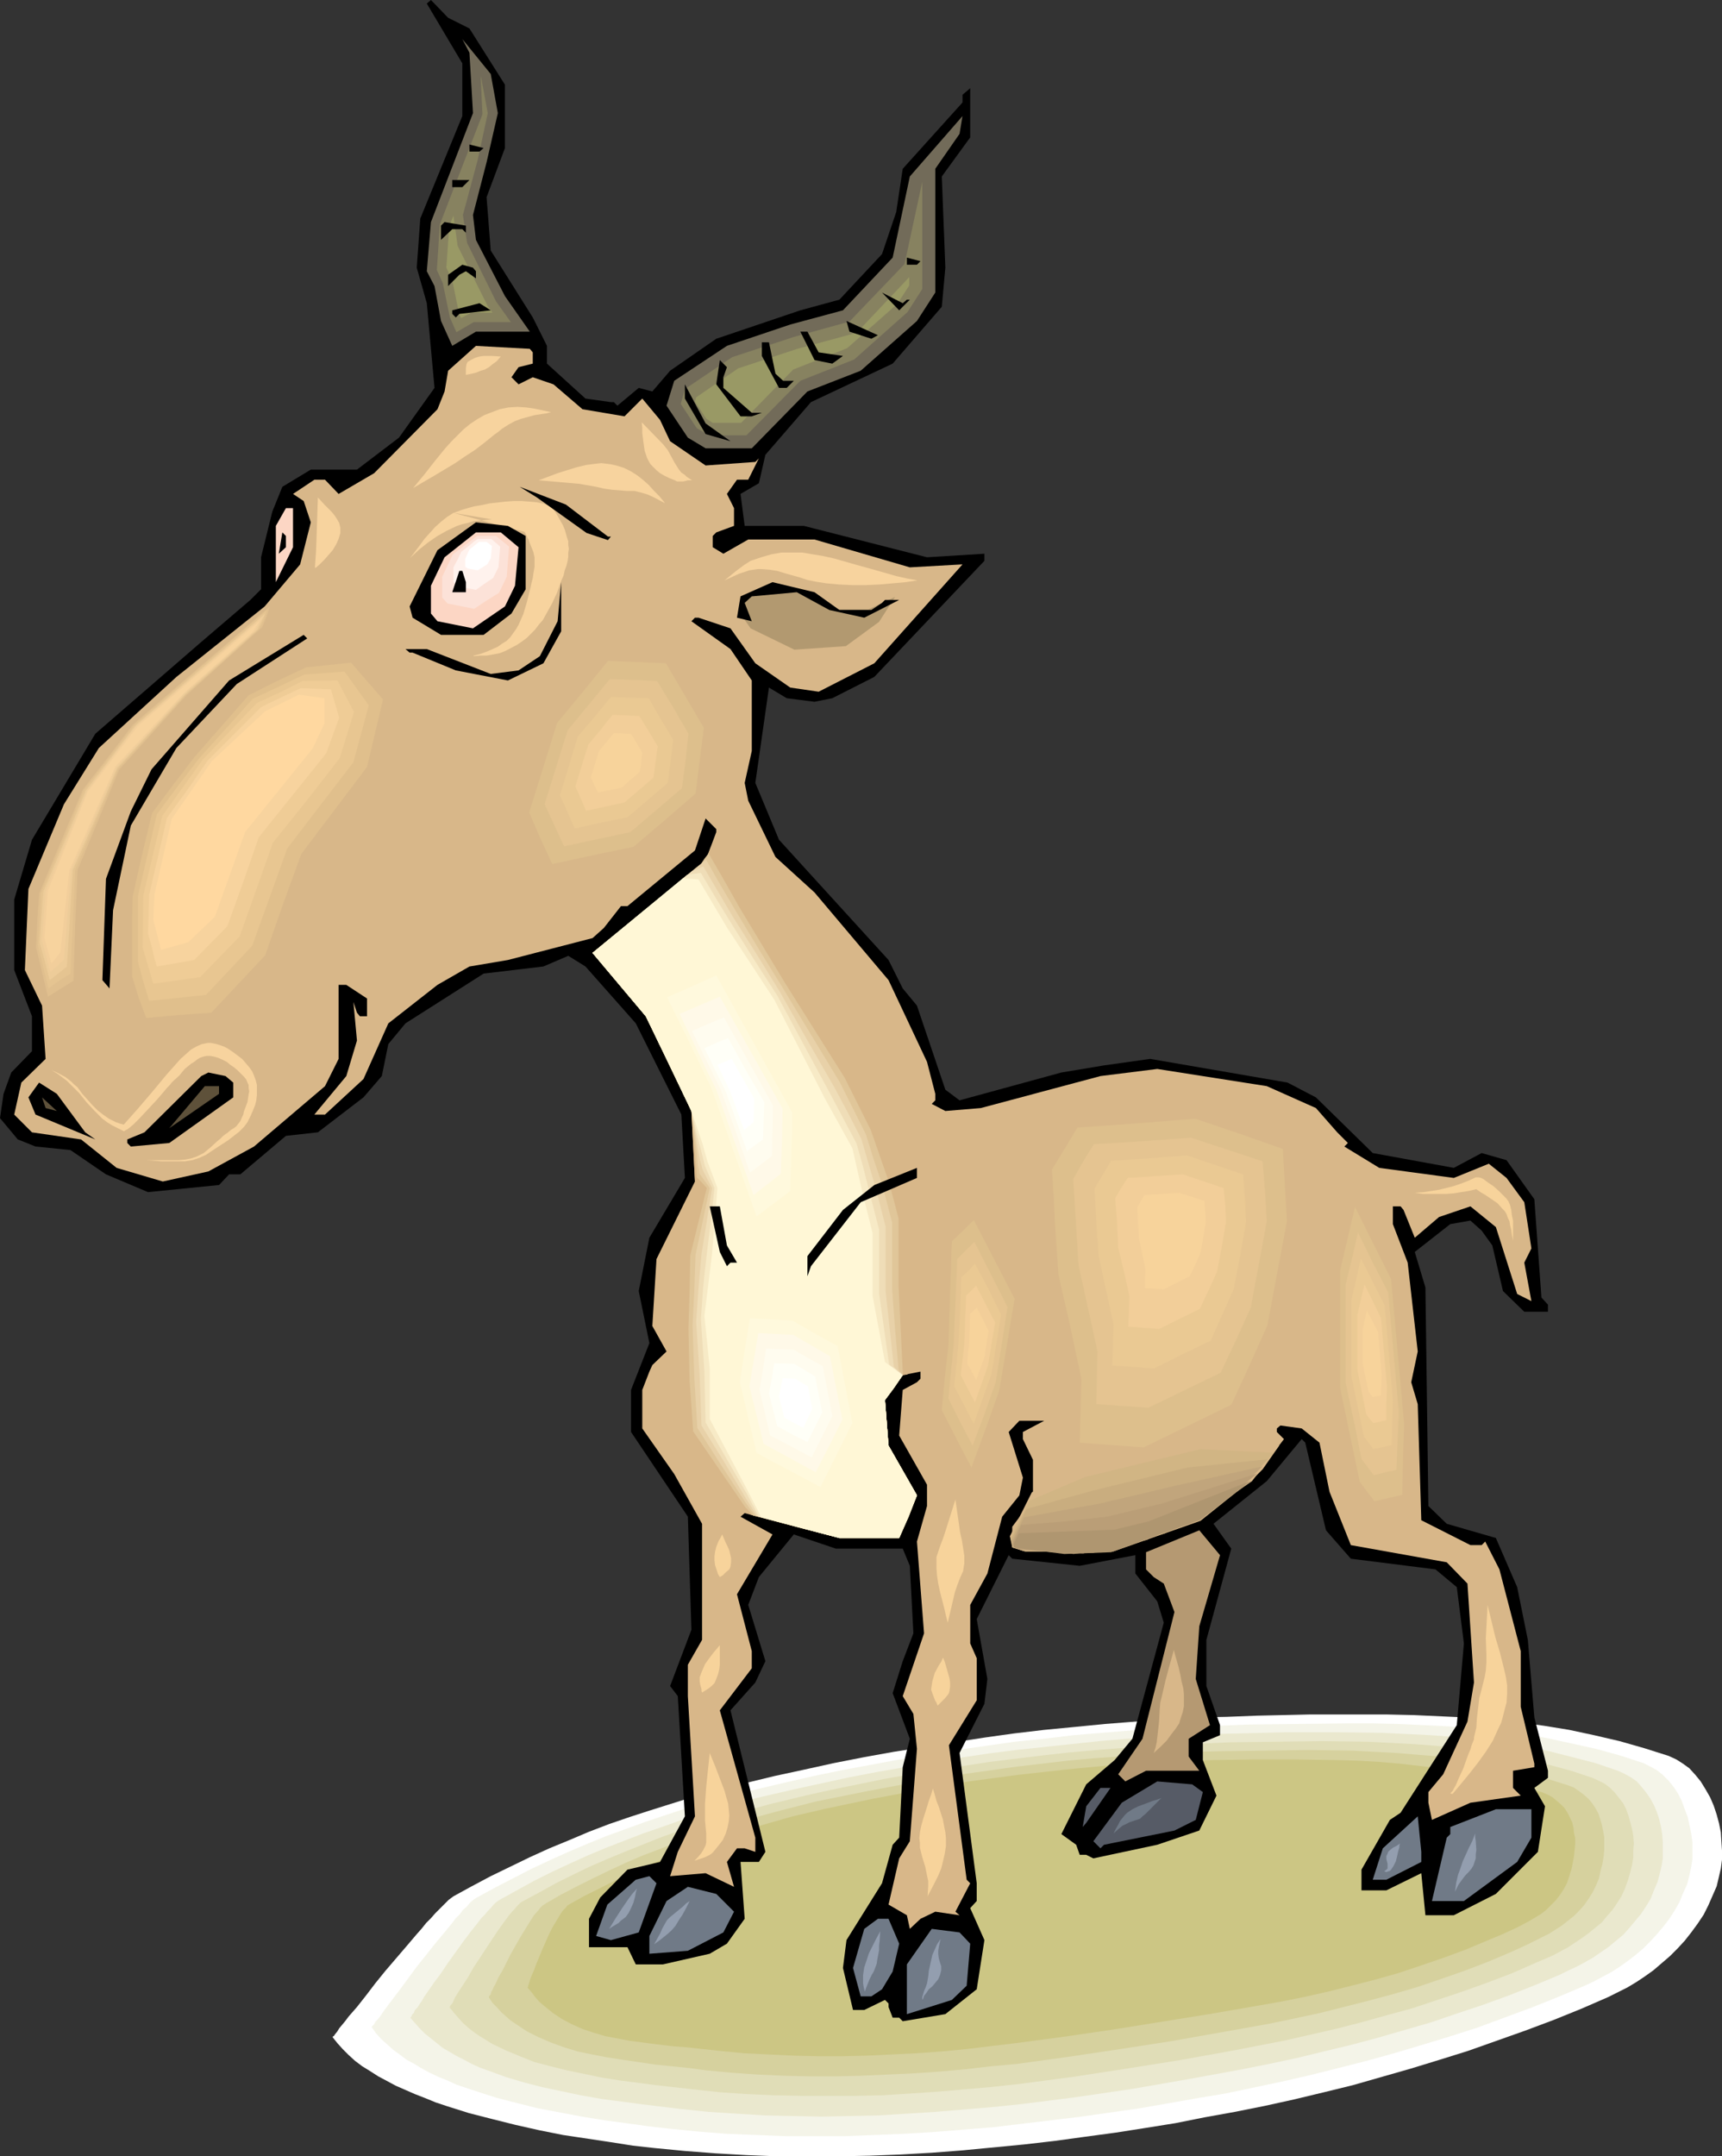
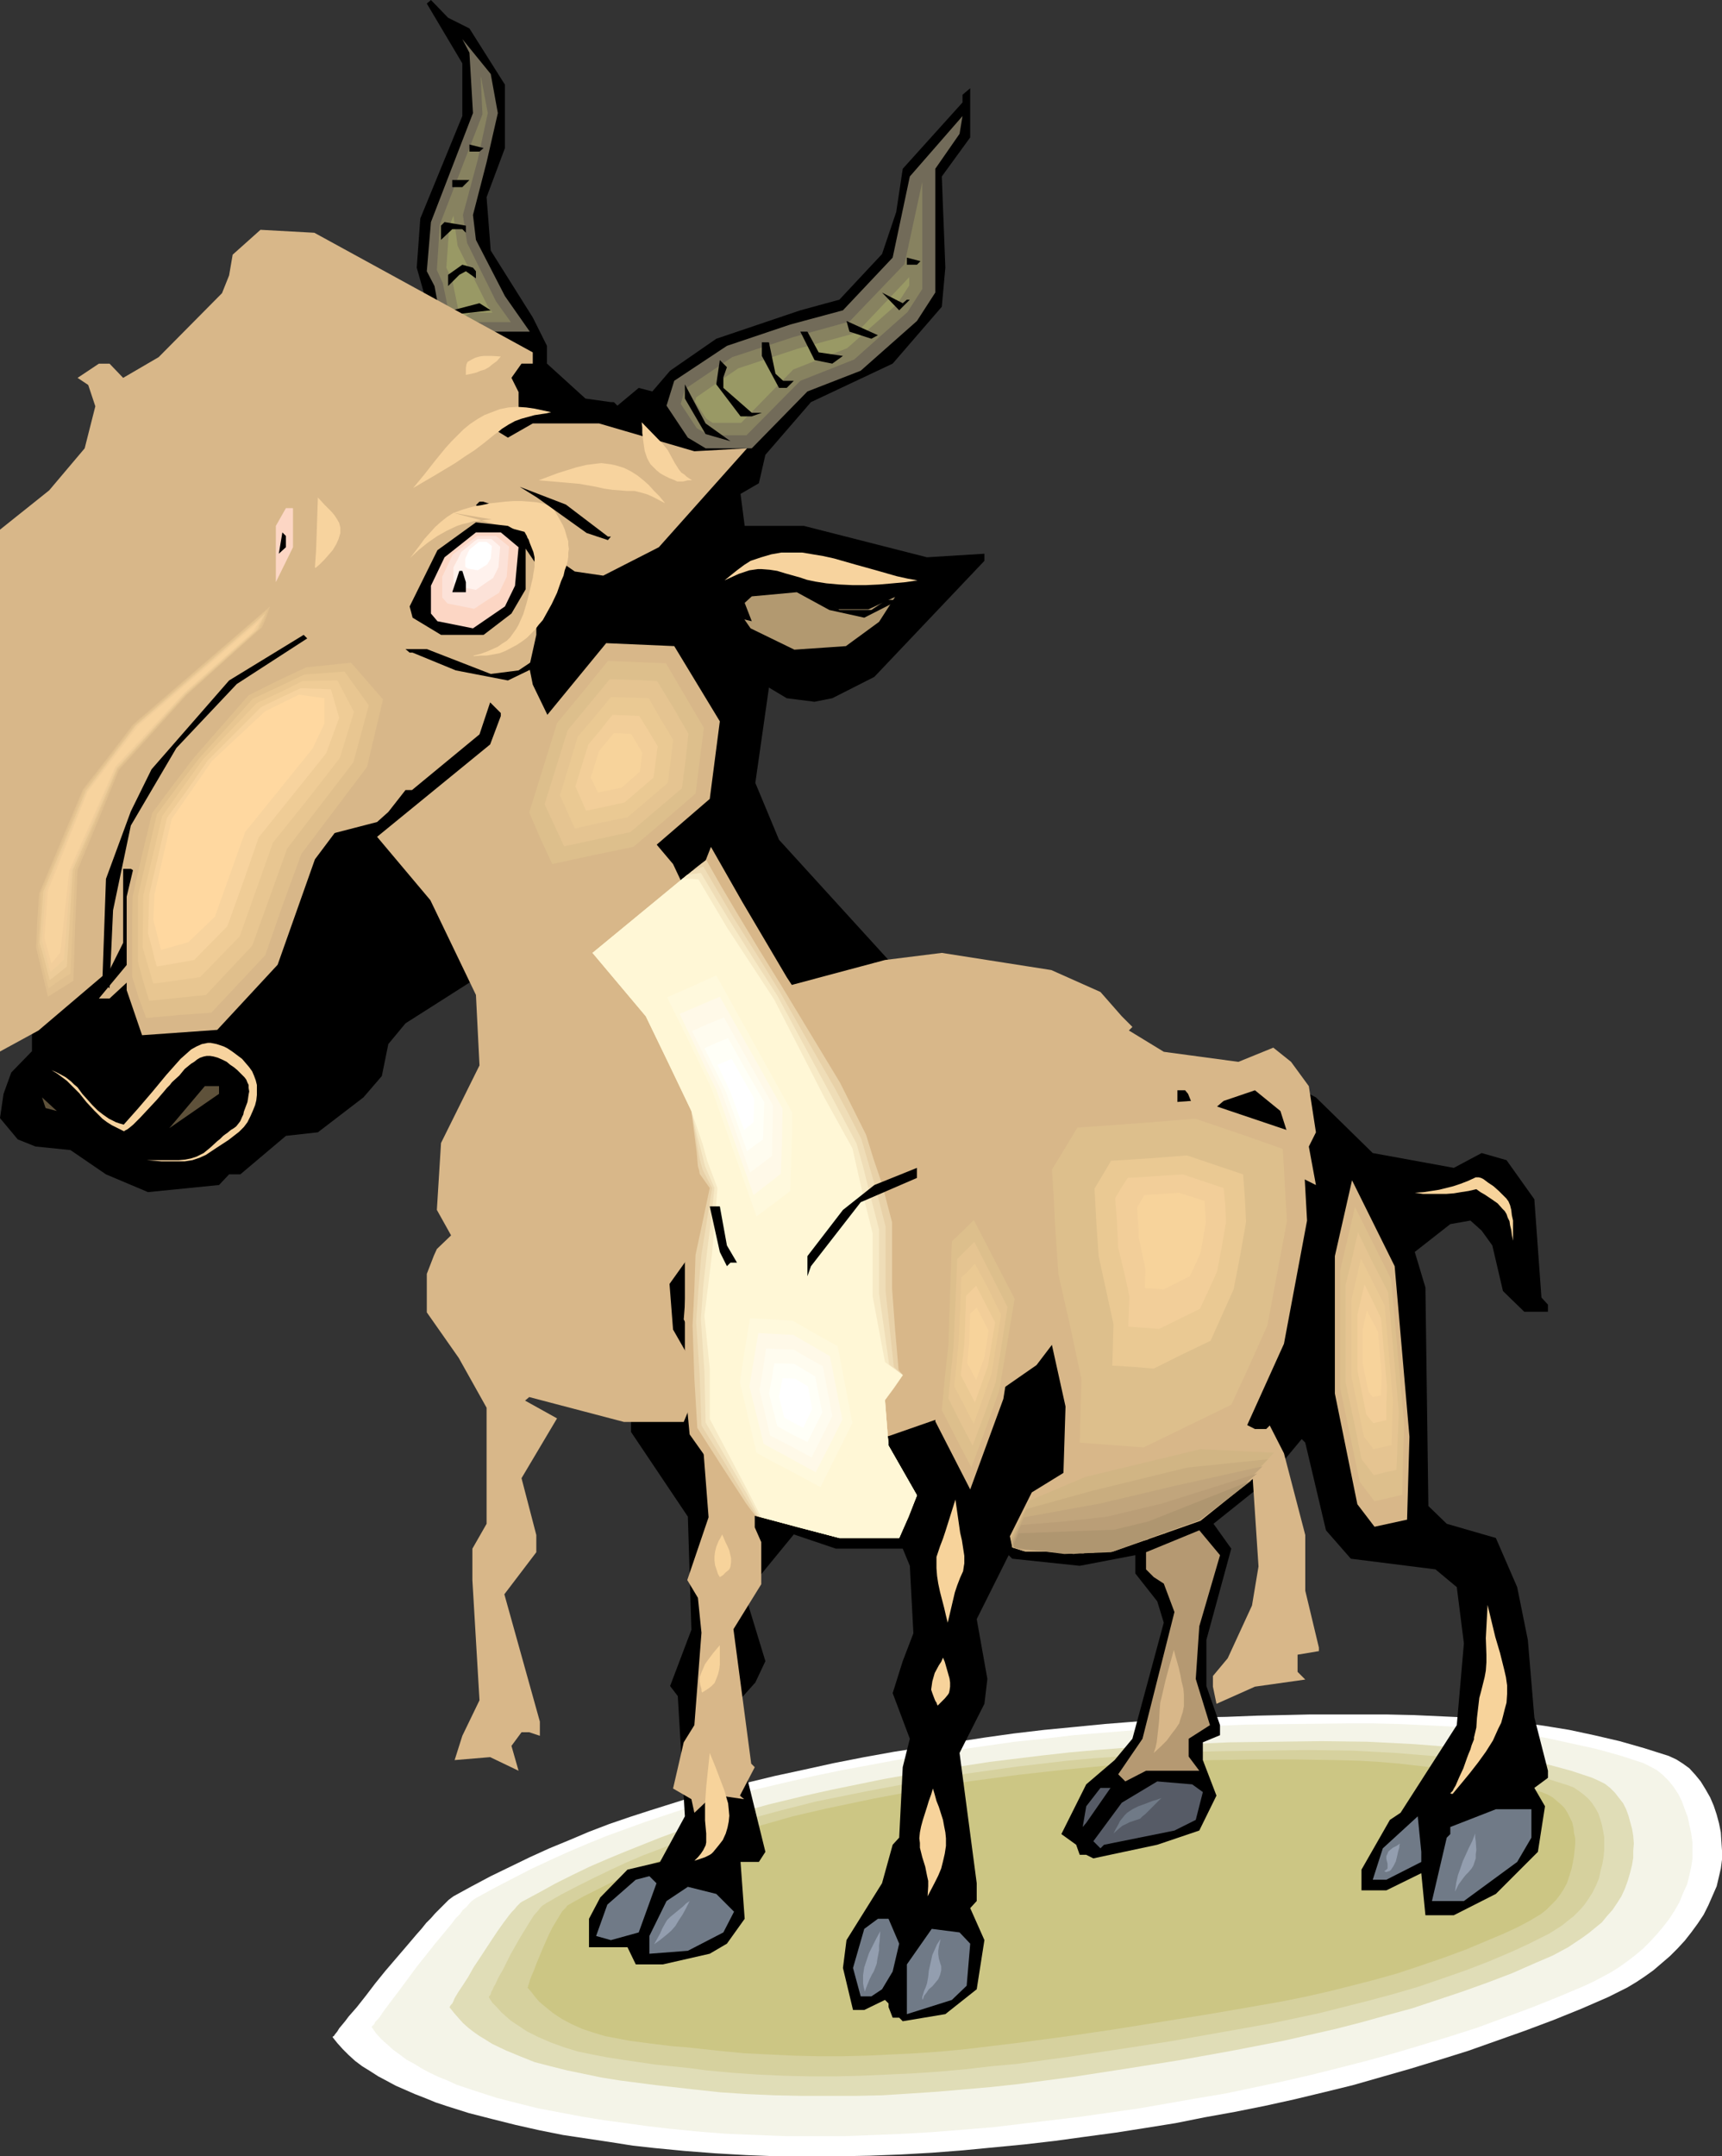
<svg xmlns="http://www.w3.org/2000/svg" xmlns:ns1="http://sodipodi.sourceforge.net/DTD/sodipodi-0.dtd" xmlns:ns2="http://www.inkscape.org/namespaces/inkscape" version="1.0" width="124.359mm" height="155.668mm" id="svg138" ns1:docname="Gnu.wmf">
  <rect width="100%" height="100%" fill="#333333" stroke="none" />
  <ns1:namedview id="namedview138" pagecolor="#ffffff" bordercolor="#000000" borderopacity="0.25" ns2:showpageshadow="2" ns2:pageopacity="0.0" ns2:pagecheckerboard="0" ns2:deskcolor="#d1d1d1" ns2:document-units="mm" />
  <defs id="defs1">
    <pattern id="WMFhbasepattern" patternUnits="userSpaceOnUse" width="6" height="6" x="0" y="0" />
  </defs>
  <path style="fill:#ffffff;fill-opacity:1;fill-rule:evenodd;stroke:none" d="m 123.766,517.415 5.009,-2.747 5.17,-2.747 5.332,-2.585 5.332,-2.585 5.332,-2.424 5.494,-2.262 5.332,-2.262 5.494,-2.101 5.655,-1.939 5.494,-1.778 5.655,-1.778 5.655,-1.778 5.655,-1.616 5.655,-1.454 11.31,-2.747 8.24,-1.778 8.079,-1.778 8.24,-1.616 8.079,-1.454 8.24,-1.293 8.079,-1.293 8.402,-1.293 8.079,-1.131 8.24,-0.97 8.402,-0.808 8.24,-0.808 8.24,-0.646 8.24,-0.646 8.24,-0.485 8.402,-0.162 8.24,-0.323 14.219,-0.323 h 14.38 7.109 l 7.109,0.162 7.109,0.323 7.109,0.323 7.109,0.646 7.109,0.646 7.109,0.97 6.948,1.131 6.786,1.454 6.948,1.616 6.786,1.939 6.625,2.101 2.1,0.97 1.777,1.131 1.777,1.293 1.616,1.778 1.454,1.778 1.293,2.101 1.293,2.262 0.969,2.262 0.808,2.424 0.646,2.424 0.485,2.424 0.162,2.585 0.162,2.424 v 2.424 l -0.323,2.424 -0.485,2.101 -0.646,2.747 -1.131,2.585 -1.131,2.585 -1.293,2.585 -1.616,2.424 -1.777,2.424 -1.777,2.262 -1.939,2.101 -2.1,2.101 -2.262,1.939 -2.262,1.939 -2.262,1.616 -2.424,1.616 -2.424,1.454 -2.585,1.293 -2.585,1.293 -7.432,3.232 -7.594,3.07 -7.756,2.909 -7.756,2.747 -7.756,2.747 -7.756,2.424 -7.917,2.424 -7.917,2.262 -7.917,2.262 -7.917,1.939 -8.079,1.939 -8.079,1.778 -8.079,1.616 -8.079,1.454 -8.079,1.616 -8.079,1.293 -8.24,1.293 -8.402,1.131 -8.24,1.131 -8.402,0.97 -8.402,0.808 -8.402,0.808 -8.402,0.646 -8.563,0.485 -8.402,0.323 -8.402,0.162 h -8.402 -8.402 l -8.402,-0.323 -8.402,-0.485 -8.402,-0.646 -8.402,-0.808 -5.817,-0.646 -6.14,-0.97 -6.463,-0.97 -6.463,-0.97 -6.463,-1.293 -6.463,-1.454 -6.463,-1.616 -6.301,-1.616 -6.14,-1.939 -2.908,-0.97 -2.747,-1.131 -2.908,-1.131 -2.585,-1.131 -2.585,-1.131 -2.424,-1.293 -2.424,-1.293 -2.262,-1.454 -2.1,-1.293 -1.939,-1.454 -1.777,-1.616 -1.616,-1.616 -1.454,-1.616 -1.293,-1.616 v -0.162 l 0.323,-0.162 0.323,-0.485 0.646,-0.808 0.485,-0.808 0.808,-0.97 0.808,-0.97 0.969,-1.293 1.131,-1.293 1.131,-1.293 2.424,-3.07 2.585,-3.393 2.747,-3.393 5.817,-6.787 2.747,-3.232 1.293,-1.454 1.293,-1.616 1.293,-1.293 1.131,-1.293 1.131,-1.131 0.969,-0.97 0.808,-0.808 0.808,-0.808 0.646,-0.485 z" id="path1" />
  <path style="fill:#f4f4e8;fill-opacity:1;fill-rule:evenodd;stroke:none" d="m 129.906,517.9 5.009,-2.747 5.009,-2.585 5.009,-2.585 5.17,-2.424 5.009,-2.262 5.332,-2.262 5.17,-2.101 5.332,-1.939 5.332,-1.939 5.332,-1.778 5.332,-1.778 5.494,-1.616 5.332,-1.454 5.494,-1.454 10.987,-2.585 7.756,-1.778 7.756,-1.616 7.917,-1.454 7.756,-1.454 7.917,-1.293 7.756,-1.293 7.917,-1.131 7.917,-1.131 7.917,-0.808 8.079,-0.97 7.756,-0.646 8.079,-0.646 7.917,-0.646 7.917,-0.323 8.079,-0.323 7.917,-0.323 13.572,-0.162 13.734,-0.162 h 6.786 l 6.948,0.162 6.948,0.323 6.786,0.323 6.786,0.646 6.786,0.646 6.786,0.808 6.625,1.131 6.625,1.454 6.625,1.454 6.463,1.778 6.463,2.101 1.939,0.97 1.777,0.97 1.616,1.293 1.616,1.616 1.293,1.616 1.293,1.939 0.969,1.939 0.808,2.262 0.808,2.101 0.485,2.262 0.485,2.262 0.323,2.424 v 2.262 2.262 l -0.323,2.101 -0.485,2.262 -0.646,2.585 -1.131,2.424 -0.969,2.424 -1.293,2.262 -1.454,2.262 -1.616,2.101 -1.777,2.101 -1.777,1.939 -1.939,1.939 -2.1,1.778 -2.1,1.616 -2.262,1.616 -2.262,1.454 -2.424,1.293 -2.424,1.293 -2.424,1.131 -7.271,3.07 -7.271,2.909 -7.432,2.747 -7.432,2.747 -7.594,2.424 -7.432,2.262 -7.594,2.262 -7.594,2.101 -7.594,1.939 -7.756,1.939 -7.756,1.778 -15.35,3.232 -7.756,1.293 -15.673,2.747 -15.834,2.262 -8.079,0.97 -8.079,0.97 -8.079,0.97 -8.079,0.646 -8.079,0.646 -8.079,0.485 -8.079,0.323 -8.079,0.323 h -8.079 -8.079 l -8.079,-0.323 -8.079,-0.323 -8.079,-0.646 -8.079,-0.808 -5.494,-0.646 -5.817,-0.808 -5.978,-0.808 -5.978,-0.97 -5.978,-1.131 -5.978,-1.131 -5.817,-1.454 -5.655,-1.454 -5.494,-1.778 -5.332,-1.778 -2.424,-1.131 -2.424,-0.97 -2.424,-1.131 -2.1,-1.131 -2.1,-1.293 -2.1,-1.131 -1.939,-1.454 -1.777,-1.293 -1.616,-1.454 -1.616,-1.454 -1.454,-1.616 -1.131,-1.616 v -0.162 l 0.162,-0.162 0.485,-0.485 0.323,-0.646 0.646,-0.646 0.646,-0.808 0.646,-0.97 0.808,-1.131 0.969,-1.293 0.969,-1.293 2.1,-2.747 2.262,-3.07 2.262,-3.07 5.009,-6.302 2.424,-2.909 2.262,-2.747 0.969,-1.293 1.131,-1.131 0.808,-1.131 0.969,-0.808 0.808,-0.97 0.646,-0.646 0.646,-0.485 z" id="path2" />
-   <path style="fill:#eae8ce;fill-opacity:1;fill-rule:evenodd;stroke:none" d="m 136.369,518.384 4.686,-2.585 4.686,-2.585 4.847,-2.424 4.847,-2.262 5.009,-2.262 5.009,-2.101 5.009,-1.939 5.009,-1.939 5.17,-1.778 5.009,-1.778 5.17,-1.616 5.17,-1.616 10.502,-2.909 10.502,-2.424 7.432,-1.616 7.432,-1.616 7.594,-1.454 7.432,-1.293 7.594,-1.293 7.594,-1.293 7.594,-1.131 7.594,-0.97 7.594,-0.808 7.594,-0.808 7.594,-0.808 7.594,-0.646 7.594,-0.485 7.594,-0.485 7.594,-0.323 7.756,-0.162 12.926,-0.323 h 13.249 l 13.088,0.162 6.625,0.323 6.463,0.323 6.625,0.485 6.463,0.808 6.463,0.808 6.463,0.97 6.301,1.293 6.301,1.616 6.301,1.616 6.14,2.101 1.777,0.808 1.777,0.97 1.616,1.131 1.293,1.454 1.293,1.616 1.131,1.616 0.969,1.778 0.808,1.939 0.646,1.939 0.485,2.101 0.323,2.101 0.162,2.101 v 2.262 2.101 l -0.323,1.939 -0.485,2.101 -0.646,2.424 -0.969,2.262 -0.969,2.424 -1.293,2.101 -1.293,1.939 -1.616,1.939 -1.616,1.939 -1.616,1.778 -1.939,1.616 -1.939,1.616 -2.1,1.454 -2.1,1.454 -2.262,1.293 -2.1,1.131 -2.424,1.131 -2.262,1.131 -6.948,2.909 -6.948,2.747 -7.109,2.585 -7.271,2.424 -7.109,2.424 -7.271,2.101 -7.271,2.101 -7.271,1.939 -7.432,1.778 -7.271,1.778 -7.594,1.616 -7.271,1.454 -15.026,2.747 -14.865,2.585 -15.35,2.262 -7.594,0.97 -7.756,0.97 -7.756,0.808 -7.756,0.646 -7.756,0.646 -7.756,0.485 -7.756,0.485 -7.756,0.162 -7.756,0.162 -7.756,-0.162 -7.756,-0.162 -7.756,-0.485 -7.594,-0.485 -7.756,-0.808 -5.332,-0.646 -5.332,-0.646 -10.987,-1.454 -5.494,-0.97 -5.332,-1.131 -5.332,-1.131 -5.009,-1.293 -4.847,-1.454 -4.847,-1.778 -2.262,-0.808 -2.1,-0.97 -2.1,-1.131 -1.939,-0.97 -1.939,-1.131 -1.939,-1.131 -1.616,-1.293 -1.616,-1.293 -1.616,-1.293 -1.454,-1.454 -1.293,-1.454 -1.293,-1.454 0.162,-0.162 0.162,-0.162 0.162,-0.485 0.485,-0.485 0.323,-0.808 0.646,-0.646 0.646,-0.97 0.646,-0.97 0.646,-1.131 0.808,-1.131 1.777,-2.585 1.939,-2.585 1.939,-2.909 4.201,-5.817 1.939,-2.585 1.939,-2.424 0.969,-1.293 0.969,-0.97 0.808,-0.97 0.808,-0.808 0.646,-0.808 0.646,-0.646 0.646,-0.485 z" id="path3" />
  <path style="fill:#e0ddb7;fill-opacity:1;fill-rule:evenodd;stroke:none" d="m 142.509,518.869 4.524,-2.424 4.686,-2.585 4.524,-2.262 4.686,-2.262 4.847,-2.101 4.686,-1.939 4.847,-1.939 4.847,-1.939 4.847,-1.778 5.009,-1.616 4.847,-1.454 5.009,-1.454 9.856,-2.747 10.018,-2.424 7.271,-1.616 7.109,-1.454 7.109,-1.454 7.271,-1.293 7.109,-1.131 7.271,-1.131 7.271,-1.131 14.542,-1.778 7.271,-0.808 7.271,-0.646 14.542,-1.131 7.271,-0.323 7.271,-0.323 7.271,-0.323 12.603,-0.162 12.603,-0.162 12.441,0.162 6.301,0.323 6.301,0.323 6.301,0.485 6.14,0.646 6.14,0.808 6.301,1.131 5.978,1.131 6.14,1.454 5.978,1.616 5.817,1.939 1.777,0.808 1.616,0.808 1.454,1.131 1.293,1.293 1.131,1.454 1.131,1.454 0.808,1.616 0.646,1.778 0.485,1.778 0.485,1.778 0.323,1.939 0.162,2.101 -0.162,1.939 v 1.939 l -0.323,1.939 -0.485,1.939 -0.646,2.262 -0.808,2.262 -0.969,2.101 -1.131,1.778 -1.293,1.939 -1.454,1.616 -1.454,1.778 -1.777,1.454 -1.777,1.454 -1.777,1.293 -1.939,1.293 -1.939,1.293 -4.201,2.262 -4.524,1.939 -6.625,2.909 -6.786,2.585 -6.786,2.424 -6.786,2.262 -6.786,2.262 -7.109,1.939 -6.948,1.939 -6.948,1.778 -7.109,1.616 -7.109,1.616 -14.219,2.747 -14.38,2.585 -14.219,2.262 -14.703,2.262 -14.703,1.939 -7.432,0.808 -7.432,0.646 -7.432,0.646 -7.271,0.485 -7.594,0.485 -7.271,0.162 h -7.432 -7.432 l -7.432,-0.162 -7.432,-0.323 -7.271,-0.485 -7.432,-0.808 -10.018,-1.131 -10.018,-1.293 -5.009,-0.808 -4.686,-0.97 -4.686,-0.97 -4.524,-1.131 -4.363,-1.131 -4.039,-1.616 -3.878,-1.616 -3.716,-1.778 -1.777,-1.131 -1.616,-0.97 -1.616,-1.131 -1.454,-1.131 -1.454,-1.293 -1.293,-1.454 -1.131,-1.293 -1.293,-1.616 h 0.162 v -0.162 l 0.323,-0.485 0.323,-0.323 0.323,-0.646 0.323,-0.808 0.485,-0.808 0.485,-0.808 0.646,-0.97 0.646,-0.97 1.454,-2.262 1.454,-2.585 1.616,-2.424 3.393,-5.171 1.616,-2.424 1.616,-2.262 1.454,-1.939 0.808,-0.97 0.646,-0.646 0.646,-0.808 0.485,-0.485 0.485,-0.485 z" id="path4" />
  <path style="fill:#d6d19e;fill-opacity:1;fill-rule:evenodd;stroke:none" d="m 148.972,519.354 4.201,-2.424 4.363,-2.262 4.524,-2.262 4.363,-2.101 4.524,-2.101 4.524,-1.939 4.686,-1.778 4.524,-1.778 4.686,-1.616 4.686,-1.616 9.533,-2.909 9.533,-2.585 9.533,-2.424 13.572,-2.747 13.734,-2.585 13.734,-2.262 13.895,-1.939 13.734,-1.616 7.109,-0.646 6.786,-0.485 7.109,-0.485 6.948,-0.485 6.948,-0.323 6.948,-0.162 11.957,-0.162 11.957,-0.162 11.957,0.162 6.14,0.323 5.978,0.323 5.817,0.485 5.978,0.485 5.978,0.808 5.817,0.97 5.817,1.293 5.817,1.293 5.655,1.616 5.655,1.778 1.777,0.646 1.454,0.97 1.293,0.97 1.293,1.131 0.969,1.131 0.969,1.454 0.808,1.454 0.485,1.454 0.485,1.616 0.323,1.616 0.323,1.778 v 1.778 1.778 l -0.162,1.778 -0.323,1.939 -0.485,1.778 -0.485,2.262 -0.808,1.939 -0.969,1.939 -1.131,1.778 -1.131,1.616 -1.293,1.454 -1.454,1.454 -1.616,1.293 -1.616,1.293 -1.777,1.131 -1.777,1.131 -1.939,0.97 -3.878,1.939 -4.201,1.939 -6.463,2.747 -6.301,2.424 -6.463,2.262 -6.625,2.262 -6.625,1.939 -6.625,1.778 -13.411,3.393 -6.786,1.454 -6.948,1.454 -13.572,2.424 -13.734,2.424 -13.572,2.101 -14.057,2.101 -14.057,1.939 -7.109,0.646 -6.948,0.808 -7.109,0.646 -7.109,0.485 -7.109,0.323 -7.109,0.323 -6.948,0.162 h -7.109 l -7.109,-0.162 -7.109,-0.323 -6.948,-0.485 -6.948,-0.646 -4.847,-0.646 -4.686,-0.485 -4.686,-0.485 -4.363,-0.646 -4.363,-0.646 -4.201,-0.646 -4.201,-0.808 -3.878,-0.808 -3.716,-1.131 -3.555,-1.293 -3.393,-1.454 -3.231,-1.616 -2.908,-1.939 -1.454,-0.97 -1.293,-1.131 -1.293,-1.131 -1.131,-1.293 -1.293,-1.293 -0.969,-1.454 v -0.162 -0.162 l 0.323,-0.323 0.162,-0.323 0.162,-0.646 0.323,-0.485 0.323,-0.808 0.485,-0.808 0.808,-1.778 1.131,-1.939 1.131,-2.262 1.131,-2.262 2.585,-4.525 1.293,-2.101 1.293,-2.101 1.131,-1.778 1.293,-1.454 0.485,-0.646 0.485,-0.485 0.485,-0.323 z" id="path5" />
  <path style="fill:#ccc684;fill-opacity:1;fill-rule:evenodd;stroke:none" d="m 155.273,519.677 4.039,-2.262 4.201,-2.101 4.201,-2.101 4.201,-2.101 4.363,-1.939 4.363,-1.778 4.363,-1.778 4.363,-1.616 4.362,-1.616 4.524,-1.454 9.048,-2.747 9.048,-2.585 9.048,-2.101 13.088,-2.747 12.926,-2.424 13.088,-2.262 13.249,-1.778 13.088,-1.454 13.411,-1.293 13.249,-0.808 13.249,-0.485 11.31,-0.162 h 11.472 l 11.31,0.162 5.817,0.162 5.655,0.323 5.655,0.485 5.655,0.646 5.655,0.646 5.655,0.97 5.494,1.131 5.494,1.293 5.332,1.454 5.494,1.616 1.616,0.646 1.454,0.808 1.131,0.97 1.131,0.97 0.969,0.97 0.808,1.293 0.646,1.293 0.646,1.293 0.323,1.454 0.162,1.454 0.323,1.454 v 1.616 l -0.162,1.616 -0.162,1.616 -0.323,1.778 -0.323,1.616 -0.646,2.101 -0.646,1.939 -0.969,1.778 -0.969,1.454 -1.131,1.454 -1.293,1.293 -1.293,1.293 -1.454,1.131 -1.616,0.97 -1.616,0.97 -3.393,1.778 -3.878,1.778 -1.939,0.808 -1.939,0.808 -6.14,2.585 -6.14,2.262 -6.14,2.101 -6.301,2.101 -6.301,1.778 -6.301,1.616 -6.463,1.616 -6.463,1.454 -6.463,1.293 -6.463,1.131 -13.088,2.262 -13.088,2.101 -13.088,2.101 -13.249,1.939 -13.411,1.778 -13.411,1.616 -6.786,0.646 -6.786,0.485 -6.625,0.323 -6.786,0.323 -6.786,0.162 h -6.625 l -6.786,-0.162 -6.786,-0.323 -6.625,-0.323 -6.625,-0.646 -4.524,-0.485 -4.363,-0.485 -4.201,-0.323 -4.039,-0.485 -3.716,-0.485 -3.716,-0.485 -3.393,-0.646 -3.393,-0.646 -3.231,-0.97 -2.908,-0.97 -2.908,-1.293 -2.747,-1.454 -2.424,-1.616 -2.585,-2.101 -1.131,-0.97 -1.131,-1.293 -0.969,-1.293 -1.131,-1.293 v 0 l 0.162,-0.162 v -0.323 l 0.162,-0.323 0.162,-0.485 0.162,-0.646 0.485,-1.293 0.646,-1.454 0.646,-1.778 0.808,-1.939 0.808,-1.939 1.777,-4.04 0.969,-1.939 0.969,-1.616 0.969,-1.616 0.808,-1.293 0.969,-0.97 0.323,-0.485 z" id="path6" />
  <path style="fill:#000000;fill-opacity:1;fill-rule:evenodd;stroke:none" d="m 128.128,7.756 9.694,15.351 v 17.29 l -5.009,13.412 1.131,14.543 11.472,18.26 3.878,7.756 v 4.848 l 10.502,9.534 6.948,0.97 h 0.808 l 0.969,0.97 5.817,-4.848 3.716,0.97 4.847,-5.656 12.603,-8.726 22.944,-7.756 10.664,-2.909 11.633,-12.443 3.878,-11.473 1.777,-11.796 16.319,-18.098 v -2.101 l 2.1,-1.778 v 13.412 l -7.756,10.665 0.969,24.885 -0.969,10.665 -13.411,15.513 -22.297,10.503 -12.441,14.382 -1.777,7.756 -5.009,2.909 1.131,8.726 h 16.157 l 33.607,8.564 15.673,-0.97 v 1.939 l -30.053,31.672 -11.472,5.817 -4.847,0.97 -7.594,-0.97 -4.847,-2.909 -3.716,26.016 6.463,15.513 29.891,32.803 3.878,7.756 3.878,4.686 7.756,22.946 3.878,2.909 27.791,-7.595 11.633,-1.939 12.603,-1.778 37.485,6.464 7.756,4.04 15.511,15.19 22.136,4.04 7.594,-4.04 6.786,1.939 7.594,10.665 1.939,26.824 1.777,1.939 v 1.939 h -6.463 l -5.817,-5.656 -2.908,-12.443 -2.908,-4.04 -3.07,-2.747 -5.494,0.97 -9.694,7.595 2.908,9.695 0.808,59.627 5.009,4.848 13.411,3.878 5.817,13.412 2.908,14.382 1.777,21.168 3.716,14.543 v 1.939 l -3.716,2.747 2.908,5.009 -1.939,12.443 -11.472,11.473 -11.472,5.817 h -7.756 l -1.131,-11.473 -9.533,4.686 h -6.786 v -5.656 l 7.756,-13.574 2.908,-1.939 15.35,-23.915 1.939,-22.3 -1.939,-15.351 -5.817,-4.848 -23.105,-2.909 -6.786,-7.756 -5.655,-23.915 -0.969,-0.97 -9.533,11.473 -14.542,11.635 4.847,6.787 -6.786,24.885 v 12.604 l 3.716,10.665 v 2.747 l -4.686,1.939 v 4.848 l 3.716,9.695 -4.686,9.534 -11.472,3.878 -17.45,3.717 -1.939,-0.97 h -1.777 l -0.969,-2.747 -4.039,-2.909 6.786,-13.574 7.756,-6.625 4.847,-5.817 8.563,-31.672 -1.777,-5.817 -5.978,-7.595 v -5.009 l -15.188,2.909 -18.419,-1.939 -0.969,-0.97 -8.725,17.452 2.908,16.321 -0.808,6.787 -6.786,13.412 4.686,35.55 v 4.848 l -1.777,1.939 3.878,8.726 -2.1,13.412 -8.563,6.787 -11.633,1.939 -0.969,-0.97 h -1.777 l -1.131,-2.909 v -0.97 l -0.969,-0.97 -5.655,2.747 h -3.07 l -2.747,-11.473 0.969,-7.595 9.694,-15.513 2.908,-10.503 1.777,-1.939 0.969,-19.229 1.939,-7.756 -4.686,-12.443 2.747,-8.726 2.908,-7.595 -0.969,-18.421 -1.939,-4.686 h -18.258 l -11.472,-3.878 -9.533,11.635 -2.908,7.595 4.686,15.351 -2.747,5.817 -6.786,7.595 9.533,38.62 -1.777,2.747 h -5.009 l 1.131,15.513 -4.847,6.787 -4.686,2.747 -12.764,2.909 h -7.432 l -2.262,-4.686 h -10.502 v -7.756 l 3.07,-5.817 7.432,-7.595 8.887,-2.101 6.786,-12.443 -1.939,-32.803 -2.1,-2.747 5.817,-15.351 -0.969,-30.864 -15.511,-23.108 v -11.473 l 5.009,-12.766 -2.908,-14.22 2.908,-14.543 9.694,-16.321 -0.969,-17.29 -12.441,-24.885 -13.734,-15.513 -4.686,-2.909 -6.786,2.909 -16.319,1.939 -21.328,13.574 -4.686,5.656 -1.777,8.726 -5.009,5.817 -12.441,9.534 -8.725,0.97 -12.441,10.503 h -3.07 l -2.747,2.909 -19.389,1.939 -11.472,-4.848 -9.694,-6.625 -9.533,-0.97 -4.847,-1.939 L 0,305.084 0.969,298.459 3.07,292.642 8.725,286.824 v -9.534 L 3.878,264.686 v -19.229 l 4.847,-16.321 17.288,-28.925 28.922,-25.047 13.411,-11.473 2.908,-2.909 v -8.726 l 3.07,-12.443 2.747,-6.787 7.756,-4.686 h 12.603 l 11.472,-8.726 9.694,-13.574 -2.1,-23.108 -2.747,-9.695 0.969,-13.412 11.472,-27.955 V 17.29 L 116.495,0.97 117.626,0 l 4.686,4.848 z" id="path7" />
  <path style="fill:#726b59;fill-opacity:1;fill-rule:evenodd;stroke:none" d="m 135.884,30.864 -3.07,13.412 -3.716,14.382 0.808,6.787 7.917,15.351 6.786,9.695 h -14.703 l -6.463,3.878 -3.07,-6.787 -1.777,-9.534 -2.1,-4.04 1.131,-13.412 11.472,-29.733 -0.969,-16.482 -1.939,-3.717 7.756,9.534 z" id="path8" />
  <path style="fill:#878260;fill-opacity:1;fill-rule:evenodd;stroke:none" d="m 127.482,66.252 7.917,15.998 4.039,5.656 h -10.179 l -4.686,2.747 -1.777,-4.04 -1.939,-9.372 -1.616,-3.555 0.808,-12.443 11.633,-30.056 -0.485,-10.342 0.162,0.485 1.777,9.534 -2.747,12.766 -4.039,15.028 z" id="path9" />
  <path style="fill:#999965;fill-opacity:1;fill-rule:evenodd;stroke:none" d="m 124.897,67.06 8.24,16.482 1.293,1.778 h -5.817 l -2.747,1.454 -0.485,-0.808 -1.939,-9.534 -1.616,-3.393 0.808,-11.311 1.131,-2.909 z" id="path10" />
  <path style="fill:#726b59;fill-opacity:1;fill-rule:evenodd;stroke:none" d="m 255.287,46.053 v 33.773 l -5.009,7.756 -15.35,13.574 -14.542,5.656 -15.188,15.513 h -12.603 l -4.847,-2.909 -5.817,-8.726 2.1,-6.787 14.38,-9.534 17.288,-5.817 14.38,-3.878 13.572,-14.382 4.686,-22.138 14.38,-16.482 -0.808,4.848 z" id="path11" />
  <path style="fill:#878260;fill-opacity:1;fill-rule:evenodd;stroke:none" d="m 193.566,118.769 -3.393,-1.939 -4.363,-6.625 1.131,-4.04 12.926,-8.726 16.804,-5.494 15.188,-4.201 15.026,-15.674 4.847,-22.461 v 29.248 l -4.039,6.302 -14.542,12.927 -14.703,5.817 -14.703,14.866 z" id="path12" />
  <path style="fill:#999965;fill-opacity:1;fill-rule:evenodd;stroke:none" d="m 201.483,100.51 16.157,-5.333 16.157,-4.363 14.38,-15.19 v 2.262 l -3.231,5.009 -13.734,12.119 -14.703,5.817 -14.219,14.543 h -7.756 l -1.777,-1.131 -3.07,-4.686 0.323,-1.131 z" id="path13" />
  <path style="fill:#000000;fill-opacity:1;fill-rule:evenodd;stroke:none" d="m 130.875,41.367 h -2.747 v -1.939 l 3.878,0.97 z" id="path14" />
  <path style="fill:#000000;fill-opacity:1;fill-rule:evenodd;stroke:none" d="m 126.19,51.063 h -2.747 V 49.124 h 4.686 z" id="path15" />
  <path style="fill:#000000;fill-opacity:1;fill-rule:evenodd;stroke:none" d="m 127.159,63.505 -0.969,-0.97 h -2.747 l -3.07,2.909 v -3.878 l 0.969,-0.97 5.817,0.97 z" id="path16" />
  <path style="fill:#000000;fill-opacity:1;fill-rule:evenodd;stroke:none" d="m 250.279,72.231 h -2.747 v -1.939 l 3.716,0.97 z" id="path17" />
  <path style="fill:#000000;fill-opacity:1;fill-rule:evenodd;stroke:none" d="m 129.906,74.009 v 1.939 l -2.747,-1.939 -1.777,0.97 -3.07,3.07 v -3.07 l 3.878,-2.747 2.908,0.808 z" id="path18" />
  <path style="fill:#000000;fill-opacity:1;fill-rule:evenodd;stroke:none" d="m 247.532,81.765 h 0.808 l -2.908,2.909 -4.686,-4.848 5.655,2.909 z" id="path19" />
  <path style="fill:#000000;fill-opacity:1;fill-rule:evenodd;stroke:none" d="m 125.382,85.643 -0.969,0.97 -0.969,-0.97 v -0.97 l 7.432,-1.939 3.07,1.939 z" id="path20" />
  <path style="fill:#000000;fill-opacity:1;fill-rule:evenodd;stroke:none" d="m 237.837,92.43 -5.978,-1.939 -0.808,-2.909 8.563,3.878 z" id="path21" />
  <path style="fill:#000000;fill-opacity:1;fill-rule:evenodd;stroke:none" d="m 223.457,96.147 6.625,0.97 -2.908,2.101 -4.847,-0.97 -3.878,-7.756 h 1.939 z" id="path22" />
  <path style="fill:#000000;fill-opacity:1;fill-rule:evenodd;stroke:none" d="m 211.662,101.964 2.1,1.939 h 2.908 l -1.939,1.939 h -2.1 l -4.686,-8.726 v -3.717 h 1.939 z" id="path23" />
-   <path style="fill:#d8b789;fill-opacity:1;fill-rule:evenodd;stroke:none" d="m 145.417,96.147 v 3.07 l -3.878,0.97 -1.939,2.747 1.939,1.939 3.878,-1.939 5.655,1.939 7.917,6.787 11.472,1.939 4.847,-4.848 4.847,5.817 2.747,5.817 9.694,6.625 13.572,-0.97 0.969,-0.97 -2.908,5.817 h -3.07 l -2.747,3.878 1.939,3.878 v 4.848 l -4.847,1.778 -0.969,0.97 v 3.07 l 2.908,1.778 6.786,-3.878 h 18.096 l 26.013,7.595 14.38,-0.808 -24.075,26.986 -15.188,7.756 -7.756,-1.131 -9.533,-6.625 -6.786,-9.534 -8.725,-2.909 h -0.969 l -0.969,0.97 10.664,7.595 5.817,8.564 v 19.229 l -1.939,8.726 0.969,4.848 7.432,15.351 10.664,9.695 20.197,23.915 10.502,22.3 2.262,8.726 v 1.778 l -0.969,0.97 3.716,1.939 9.694,-0.808 32.638,-8.726 15.511,-1.939 29.891,4.686 13.411,5.979 5.817,6.625 2.908,2.909 -0.969,0.97 9.533,5.817 20.358,2.747 9.533,-3.878 4.847,3.878 4.847,6.625 1.939,12.604 -1.939,3.878 1.939,10.503 -3.878,-1.939 -5.817,-18.26 -6.948,-5.656 -8.563,2.909 -6.625,5.656 -3.07,-7.595 -0.808,-0.97 h -2.1 v 4.848 l 4.039,10.503 2.747,24.239 -1.777,8.403 1.777,5.979 0.969,31.672 13.411,6.787 h 3.07 l 0.969,-0.97 3.878,7.595 5.817,22.3 v 15.19 l 3.716,15.513 v 0.97 l -5.817,0.97 v 4.686 l 2.1,2.101 -13.734,1.939 -10.502,4.686 -0.969,-4.686 v -2.909 l 4.039,-4.848 6.625,-14.382 1.777,-10.665 -1.777,-26.986 -5.655,-5.817 -26.175,-4.686 -5.817,-14.543 -2.747,-13.412 -4.847,-3.878 -5.817,-0.808 -0.969,0.808 v 0.97 l 1.939,1.939 -8.725,11.473 -15.35,10.665 -25.044,8.726 -21.166,-0.97 -2.908,-0.97 h -0.969 v -5.009 l 5.655,-7.595 v -10.665 l -2.747,-5.656 v -1.939 l 5.817,-3.07 h -6.786 l -2.908,3.07 3.878,12.443 -0.969,4.848 -4.686,5.817 -4.039,15.513 -4.686,8.564 v 10.503 l 1.777,4.04 v 11.473 l -7.594,12.281 4.847,36.681 0.969,0.97 -4.039,7.756 1.131,0.97 -6.625,-0.97 -4.039,1.939 -2.908,2.747 -0.808,-3.717 -5.009,-2.909 2.908,-12.604 2.908,-4.686 1.939,-25.208 -0.969,-9.534 -2.908,-4.848 5.817,-17.129 -1.939,-25.047 2.747,-9.695 v -5.817 l -7.594,-13.412 0.969,-12.443 3.878,-2.101 0.969,-0.97 v -1.939 l -4.847,0.97 -4.847,6.787 0.969,12.443 7.756,13.574 -4.847,11.635 h -16.319 l -25.852,-6.787 -1.131,0.97 8.725,4.848 -9.694,16.321 4.039,15.513 v 4.686 l -8.725,11.473 9.694,34.742 v 3.878 l -2.908,-0.97 h -2.1 l -2.747,3.717 1.939,6.787 -7.756,-3.717 -9.694,0.808 2.1,-6.625 4.686,-9.695 -1.939,-32.803 v -8.564 l 3.878,-6.787 v -31.672 l -7.594,-13.574 -8.725,-12.443 v -10.503 l 1.939,-5.009 0.808,-1.778 3.878,-3.717 -3.878,-6.948 1.131,-18.26 10.502,-21.168 -0.969,-19.229 -12.441,-25.855 -14.542,-17.29 30.861,-25.208 2.908,-7.756 v -0.808 l -2.908,-2.909 -2.908,8.726 -18.419,15.19 h -1.777 l -4.686,5.979 -3.07,2.747 -23.105,5.979 -10.502,1.778 -8.725,5.009 -9.694,7.595 -3.716,2.909 -6.786,15.19 -10.502,9.695 h -2.908 l 8.725,-10.503 2.908,-9.695 -0.969,-10.503 0.969,2.909 0.808,0.97 h 1.939 v -4.848 l -5.655,-3.717 h -2.1 v 20.199 l -3.716,7.433 -19.389,16.482 -12.441,6.787 -12.441,2.747 -12.603,-3.717 -9.694,-7.756 -13.411,-1.939 -4.847,-4.848 1.939,-8.726 6.625,-6.464 -0.969,-14.543 -4.686,-9.695 0.969,-22.138 9.694,-23.108 9.533,-15.351 21.166,-19.391 24.075,-19.229 9.694,-11.473 2.908,-11.473 -1.939,-5.817 -2.908,-1.939 5.817,-3.878 h 2.908 l 3.716,3.878 9.694,-5.656 17.288,-17.452 1.939,-4.848 0.969,-5.656 7.594,-6.787 14.703,0.808 z" id="path24" />
+   <path style="fill:#d8b789;fill-opacity:1;fill-rule:evenodd;stroke:none" d="m 145.417,96.147 v 3.07 h -3.07 l -2.747,3.878 1.939,3.878 v 4.848 l -4.847,1.778 -0.969,0.97 v 3.07 l 2.908,1.778 6.786,-3.878 h 18.096 l 26.013,7.595 14.38,-0.808 -24.075,26.986 -15.188,7.756 -7.756,-1.131 -9.533,-6.625 -6.786,-9.534 -8.725,-2.909 h -0.969 l -0.969,0.97 10.664,7.595 5.817,8.564 v 19.229 l -1.939,8.726 0.969,4.848 7.432,15.351 10.664,9.695 20.197,23.915 10.502,22.3 2.262,8.726 v 1.778 l -0.969,0.97 3.716,1.939 9.694,-0.808 32.638,-8.726 15.511,-1.939 29.891,4.686 13.411,5.979 5.817,6.625 2.908,2.909 -0.969,0.97 9.533,5.817 20.358,2.747 9.533,-3.878 4.847,3.878 4.847,6.625 1.939,12.604 -1.939,3.878 1.939,10.503 -3.878,-1.939 -5.817,-18.26 -6.948,-5.656 -8.563,2.909 -6.625,5.656 -3.07,-7.595 -0.808,-0.97 h -2.1 v 4.848 l 4.039,10.503 2.747,24.239 -1.777,8.403 1.777,5.979 0.969,31.672 13.411,6.787 h 3.07 l 0.969,-0.97 3.878,7.595 5.817,22.3 v 15.19 l 3.716,15.513 v 0.97 l -5.817,0.97 v 4.686 l 2.1,2.101 -13.734,1.939 -10.502,4.686 -0.969,-4.686 v -2.909 l 4.039,-4.848 6.625,-14.382 1.777,-10.665 -1.777,-26.986 -5.655,-5.817 -26.175,-4.686 -5.817,-14.543 -2.747,-13.412 -4.847,-3.878 -5.817,-0.808 -0.969,0.808 v 0.97 l 1.939,1.939 -8.725,11.473 -15.35,10.665 -25.044,8.726 -21.166,-0.97 -2.908,-0.97 h -0.969 v -5.009 l 5.655,-7.595 v -10.665 l -2.747,-5.656 v -1.939 l 5.817,-3.07 h -6.786 l -2.908,3.07 3.878,12.443 -0.969,4.848 -4.686,5.817 -4.039,15.513 -4.686,8.564 v 10.503 l 1.777,4.04 v 11.473 l -7.594,12.281 4.847,36.681 0.969,0.97 -4.039,7.756 1.131,0.97 -6.625,-0.97 -4.039,1.939 -2.908,2.747 -0.808,-3.717 -5.009,-2.909 2.908,-12.604 2.908,-4.686 1.939,-25.208 -0.969,-9.534 -2.908,-4.848 5.817,-17.129 -1.939,-25.047 2.747,-9.695 v -5.817 l -7.594,-13.412 0.969,-12.443 3.878,-2.101 0.969,-0.97 v -1.939 l -4.847,0.97 -4.847,6.787 0.969,12.443 7.756,13.574 -4.847,11.635 h -16.319 l -25.852,-6.787 -1.131,0.97 8.725,4.848 -9.694,16.321 4.039,15.513 v 4.686 l -8.725,11.473 9.694,34.742 v 3.878 l -2.908,-0.97 h -2.1 l -2.747,3.717 1.939,6.787 -7.756,-3.717 -9.694,0.808 2.1,-6.625 4.686,-9.695 -1.939,-32.803 v -8.564 l 3.878,-6.787 v -31.672 l -7.594,-13.574 -8.725,-12.443 v -10.503 l 1.939,-5.009 0.808,-1.778 3.878,-3.717 -3.878,-6.948 1.131,-18.26 10.502,-21.168 -0.969,-19.229 -12.441,-25.855 -14.542,-17.29 30.861,-25.208 2.908,-7.756 v -0.808 l -2.908,-2.909 -2.908,8.726 -18.419,15.19 h -1.777 l -4.686,5.979 -3.07,2.747 -23.105,5.979 -10.502,1.778 -8.725,5.009 -9.694,7.595 -3.716,2.909 -6.786,15.19 -10.502,9.695 h -2.908 l 8.725,-10.503 2.908,-9.695 -0.969,-10.503 0.969,2.909 0.808,0.97 h 1.939 v -4.848 l -5.655,-3.717 h -2.1 v 20.199 l -3.716,7.433 -19.389,16.482 -12.441,6.787 -12.441,2.747 -12.603,-3.717 -9.694,-7.756 -13.411,-1.939 -4.847,-4.848 1.939,-8.726 6.625,-6.464 -0.969,-14.543 -4.686,-9.695 0.969,-22.138 9.694,-23.108 9.533,-15.351 21.166,-19.391 24.075,-19.229 9.694,-11.473 2.908,-11.473 -1.939,-5.817 -2.908,-1.939 5.817,-3.878 h 2.908 l 3.716,3.878 9.694,-5.656 17.288,-17.452 1.939,-4.848 0.969,-5.656 7.594,-6.787 14.703,0.808 z" id="path24" />
  <path style="fill:#b29970;fill-opacity:1;fill-rule:evenodd;stroke:none" d="m 202.291,167.732 0.323,-4.525 8.079,-3.07 11.31,1.778 6.786,4.363 h 8.24 l 7.271,-3.393 -4.363,6.787 -9.048,6.625 -14.057,0.97 -11.957,-5.817 z" id="path25" />
  <path style="fill:#f7d39e;fill-opacity:1;fill-rule:evenodd;stroke:none" d="m 111.971,152.219 2.585,-3.393 1.293,-1.778 1.454,-1.616 1.454,-1.616 1.616,-1.454 1.616,-1.293 1.777,-1.131 0.969,-0.323 1.293,-0.485 1.616,-0.485 1.777,-0.485 1.939,-0.323 2.262,-0.485 4.363,-0.485 2.262,-0.162 h 2.1 l 2.1,0.162 1.939,0.162 1.616,0.323 1.454,0.485 0.646,0.323 0.485,0.323 0.485,0.485 0.323,0.485 0.808,1.293 1.454,2.585 0.485,1.131 0.323,1.131 0.323,1.131 0.323,0.97 v 0.97 l 0.162,1.131 -0.162,0.97 v 1.131 l -0.162,1.131 -0.323,1.293 -0.485,1.293 -0.323,1.454 -0.646,1.454 -1.131,3.232 -1.454,3.07 -1.616,2.909 -0.808,1.454 -1.131,1.293 -0.969,1.293 -1.131,1.131 -1.131,1.131 -1.293,0.97 -1.454,0.97 -3.07,1.616 -1.616,0.646 -1.777,0.323 -1.777,0.323 h -1.777 l -1.777,0.162 v -0.162 l 1.939,-0.485 1.777,-0.646 1.454,-0.646 1.454,-0.646 1.131,-0.808 1.293,-0.808 0.969,-0.97 0.808,-1.131 0.808,-1.131 0.646,-1.131 0.646,-1.454 0.646,-1.454 0.485,-1.616 0.485,-1.616 0.485,-1.939 0.485,-1.939 0.323,-1.454 0.323,-1.293 0.162,-1.131 0.162,-0.97 0.162,-0.97 v -0.97 -1.616 l -0.323,-1.454 -0.646,-1.616 -0.323,-0.808 -0.323,-0.97 -0.323,-0.485 -0.162,-0.485 -0.646,-1.131 -19.389,-5.171 10.502,1.778 -1.777,0.162 -1.616,0.162 -1.616,0.162 -1.616,0.485 -1.454,0.323 -1.454,0.485 -2.747,1.293 -2.585,1.454 -2.585,1.778 -2.424,1.939 z" id="path26" />
  <path style="fill:#d8b789;fill-opacity:1;fill-rule:evenodd;stroke:none" d="m 194.051,231.075 8.563,15.028 12.118,20.522 17.127,26.178 6.948,14.22 5.494,14.382 2.747,10.342 v 18.421 l 0.646,24.885 -1.293,0.162 -4.847,6.787 0.969,12.443 7.756,13.574 -4.847,11.635 h -16.319 l -24.075,-6.302 -1.777,-0.808 -15.026,-21.168 -1.293,-13.735 v -14.382 -20.522 l 5.332,-18.583 -2.585,-1.616 v -0.162 l -0.969,-19.229 -12.441,-25.855 -14.542,-17.29 30.861,-25.208 z" id="path27" />
-   <path style="fill:#e0c699;fill-opacity:1;fill-rule:evenodd;stroke:none" d="m 193.405,232.853 4.201,7.272 4.201,7.433 12.28,20.36 8.24,13.089 8.24,13.089 7.109,14.22 4.847,13.897 1.454,5.333 1.293,5.009 v 18.421 l 1.131,23.269 v 0.97 l -2.424,3.555 -2.424,3.232 0.969,12.443 3.878,6.787 3.878,6.787 -2.262,5.817 -2.585,5.817 h -16.319 l -11.795,-3.07 -11.795,-3.07 -0.969,-1.131 -1.131,-1.131 -7.109,-10.342 -7.109,-10.342 -0.485,-6.948 -0.485,-6.787 -0.162,-7.272 -0.162,-7.11 0.323,-10.019 0.162,-9.857 2.262,-9.211 2.262,-9.211 -1.293,-1.454 -1.293,-1.293 -0.162,-0.485 v -0.485 l -1.454,-17.29 -6.14,-12.927 -3.231,-6.625 -3.07,-6.302 -14.542,-17.29 14.865,-12.119 7.271,-5.979 7.432,-6.14 0.969,-1.454 z" id="path28" />
  <path style="fill:#e8d1a8;fill-opacity:1;fill-rule:evenodd;stroke:none" d="m 192.758,234.63 4.039,7.11 4.201,7.11 6.14,10.18 6.301,10.18 7.917,13.089 7.917,13.089 3.555,7.11 1.777,3.555 1.777,3.555 2.1,6.787 2.262,6.625 2.747,10.503 v 18.098 l 0.808,10.988 0.969,11.15 0.646,0.808 0.323,0.323 0.162,0.323 -2.424,3.555 -2.424,3.232 0.969,12.443 3.878,6.787 3.878,6.787 -2.262,5.817 -2.585,5.817 h -16.319 l -11.472,-3.07 -11.472,-3.07 -1.293,-1.616 -1.293,-1.778 -6.625,-10.18 -6.625,-10.342 -0.808,-13.574 -0.485,-14.382 0.485,-9.695 0.323,-9.534 1.939,-9.049 1.939,-9.211 -2.747,-3.878 -0.162,-0.97 -0.323,-1.131 -0.323,-3.717 -0.485,-3.717 -0.969,-7.595 -6.14,-12.927 -3.231,-6.625 -3.07,-6.302 -14.542,-17.29 28.276,-23.269 1.454,-1.131 z" id="path29" />
  <path style="fill:#efddb7;fill-opacity:1;fill-rule:evenodd;stroke:none" d="m 191.95,236.408 8.079,13.735 6.463,10.18 6.301,10.18 7.432,13.089 7.594,13.25 3.716,6.948 3.555,6.948 1.939,6.625 1.939,6.625 2.747,10.665 v 17.613 l 1.131,10.342 1.131,10.342 1.293,1.293 1.131,0.97 -2.424,3.555 -2.424,3.232 0.969,12.443 3.878,6.787 3.878,6.787 -2.262,5.817 -2.585,5.817 h -16.319 l -11.31,-2.909 -11.149,-3.07 -3.07,-4.848 -5.978,-10.019 -6.14,-9.857 -0.485,-13.735 -0.969,-14.543 0.646,-9.211 0.808,-9.211 2.908,-18.098 -1.293,-2.424 -1.293,-2.585 -0.808,-2.909 -1.131,-6.464 -1.131,-6.625 -6.14,-12.927 -3.231,-6.625 -3.07,-6.302 -14.542,-17.29 27.144,-22.3 z" id="path30" />
  <path style="fill:#f7eac6;fill-opacity:1;fill-rule:evenodd;stroke:none" d="m 191.304,238.185 4.039,6.787 4.039,6.625 6.301,10.019 6.463,10.019 14.38,26.663 7.271,13.735 1.777,6.302 1.616,6.464 2.747,10.665 V 352.915 l 2.747,19.391 1.939,1.454 1.777,1.454 -2.424,3.555 -2.424,3.232 0.969,12.443 3.878,6.787 3.878,6.787 -2.262,5.817 -2.585,5.817 h -16.319 l -10.987,-2.909 -10.987,-2.909 -3.231,-6.14 -11.31,-19.553 -0.323,-13.897 -0.485,-7.11 -0.485,-7.272 0.323,-4.363 0.323,-4.525 0.969,-8.888 1.131,-9.049 0.969,-8.888 -2.585,-5.979 -0.485,-1.939 -0.485,-1.939 -1.454,-5.494 -1.293,-5.656 -6.14,-12.927 -3.231,-6.625 -3.07,-6.302 -14.542,-17.29 12.926,-10.665 12.926,-10.665 z" id="path31" />
  <path style="fill:#fff7d6;fill-opacity:1;fill-rule:evenodd;stroke:none" d="m 190.658,239.963 7.756,13.089 12.926,19.714 13.734,26.824 7.594,13.735 2.747,12.119 2.747,10.988 v 17.129 l 3.393,18.098 4.847,3.555 -4.847,6.787 0.969,12.443 7.756,13.574 -4.847,11.635 h -16.319 l -21.328,-5.656 -3.878,-7.595 -10.179,-19.229 v -13.735 l -1.454,-14.382 2.1,-17.129 1.454,-17.775 -2.747,-7.272 -1.293,-4.686 -3.07,-9.049 -12.441,-25.855 -14.542,-17.29 24.721,-20.36 z" id="path32" />
  <path style="fill:#000000;fill-opacity:1;fill-rule:evenodd;stroke:none" d="m 197.444,102.934 v 2.909 l 7.756,6.787 h 2.747 l -2.747,0.97 h -3.07 l -6.625,-8.726 0.969,-6.625 1.939,1.939 z" id="path33" />
  <path style="fill:#000000;fill-opacity:1;fill-rule:evenodd;stroke:none" d="m 199.383,120.385 -6.786,-1.939 -5.655,-9.695 v -3.878 l 5.655,10.665 z" id="path34" />
  <path style="fill:#000000;fill-opacity:1;fill-rule:evenodd;stroke:none" d="m 165.937,146.402 h 0.808 l -0.808,0.97 -5.817,-1.939 -13.572,-9.695 -4.686,-2.909 12.603,4.848 z" id="path35" />
  <path style="fill:#fcd6c4;fill-opacity:1;fill-rule:evenodd;stroke:none" d="m 79.979,149.31 -4.686,9.534 v -15.351 l 2.747,-4.848 h 1.939 z" id="path36" />
  <path style="fill:#000000;fill-opacity:1;fill-rule:evenodd;stroke:none" d="m 143.478,146.24 v 14.543 l -3.878,6.625 -7.594,5.817 H 120.373 l -7.756,-4.686 -0.808,-3.07 7.594,-15.351 10.502,-7.595 8.725,0.97 z" id="path37" />
  <path style="fill:#000000;fill-opacity:1;fill-rule:evenodd;stroke:none" d="m 78.04,149.31 -1.939,1.778 0.969,-5.817 0.969,0.97 z" id="path38" />
  <path style="fill:#fcd6c4;fill-opacity:1;fill-rule:evenodd;stroke:none" d="m 141.539,149.31 -0.969,10.503 -2.747,5.656 -8.725,5.979 -9.694,-1.939 -1.777,-2.101 v -7.595 l 3.716,-7.756 8.563,-6.787 h 6.786 z" id="path39" />
  <path style="fill:#fce2d8;fill-opacity:1;fill-rule:evenodd;stroke:none" d="m 138.954,149.149 -0.646,8.241 -2.1,4.363 -3.393,2.101 -3.393,2.262 -7.271,-1.454 -1.454,-1.616 v -5.656 l 1.454,-3.07 1.454,-3.07 6.625,-5.009 h 5.17 l 1.777,1.454 z" id="path40" />
  <path style="fill:#fff2ed;fill-opacity:1;fill-rule:evenodd;stroke:none" d="m 136.53,149.149 -0.485,5.656 -1.454,2.909 -2.424,1.616 -2.262,1.616 -5.009,-0.97 -0.485,-0.646 -0.646,-0.485 v -4.04 l 1.131,-2.101 0.969,-2.101 2.262,-1.778 1.131,-0.97 1.131,-0.808 h 3.716 z" id="path41" />
  <path style="fill:#ffffff;fill-opacity:1;fill-rule:evenodd;stroke:none" d="m 134.268,148.987 -0.323,3.393 -0.969,1.616 -2.585,1.616 -2.747,-0.485 -0.646,-0.485 v -2.262 l 1.131,-2.424 2.585,-2.101 h 2.1 z" id="path42" />
  <path style="fill:#000000;fill-opacity:1;fill-rule:evenodd;stroke:none" d="m 127.159,158.844 v 2.747 h -3.716 l 1.939,-5.817 h 0.808 z" id="path43" />
  <path style="fill:#000000;fill-opacity:1;fill-rule:evenodd;stroke:none" d="m 148.325,180.982 -9.694,4.686 -14.219,-2.747 -11.795,-4.848 h -0.808 l -1.131,-0.97 h 5.817 l 17.45,6.787 7.594,-0.97 5.817,-3.878 4.847,-9.534 0.969,-10.665 v 13.412 z" id="path44" />
  <path style="fill:#000000;fill-opacity:1;fill-rule:evenodd;stroke:none" d="m 229.112,166.439 h 8.725 l 2.908,-1.939 0.808,-0.808 h 3.878 l -9.533,4.848 -9.533,-2.101 -8.887,-4.848 -12.28,1.131 -1.939,1.778 1.939,5.009 -4.039,-0.97 0.969,-5.817 8.725,-3.878 11.472,2.747 z" id="path45" />
  <path style="fill:#000000;fill-opacity:1;fill-rule:evenodd;stroke:none" d="m 64.63,186.638 -16.481,17.452 -12.441,21.168 -4.847,23.108 -0.969,21.33 -1.939,-2.262 0.969,-27.632 6.786,-18.421 5.655,-11.473 21.166,-24.239 20.358,-12.443 0.969,0.97 z" id="path46" />
  <path style="fill:#000000;fill-opacity:1;fill-rule:evenodd;stroke:none" d="m 63.66,295.389 v 4.04 l -17.45,12.443 -10.502,0.97 -0.969,-0.97 v -0.97 l 4.686,-1.939 15.511,-15.351 1.939,-0.97 4.686,0.97 z" id="path47" />
  <path style="fill:#000000;fill-opacity:1;fill-rule:evenodd;stroke:none" d="m 23.267,308.962 2.747,1.939 -16.319,-6.787 -1.939,-4.686 2.908,-4.04 4.847,3.07 z" id="path48" />
  <path style="fill:#5e513a;fill-opacity:1;fill-rule:evenodd;stroke:none" d="m 59.783,298.459 -13.572,9.372 9.694,-11.473 h 3.878 z" id="path49" />
  <path style="fill:#5e513a;fill-opacity:1;fill-rule:evenodd;stroke:none" d="m 12.441,302.337 -0.969,-2.909 4.039,3.717 z" id="path50" />
  <path style="fill:#000000;fill-opacity:1;fill-rule:evenodd;stroke:none" d="m 234.929,328.03 -13.572,17.452 -0.969,2.747 v -5.494 l 9.694,-12.604 8.563,-6.787 11.633,-4.686 v 2.747 z" id="path51" />
  <path style="fill:#000000;fill-opacity:1;fill-rule:evenodd;stroke:none" d="m 198.413,339.826 2.747,4.686 h -1.777 l -0.969,0.97 -1.939,-3.878 -2.747,-12.443 h 2.747 z" id="path52" />
  <path style="fill:#b59972;fill-opacity:1;fill-rule:evenodd;stroke:none" d="m 327.35,443.729 -0.969,14.382 3.878,12.604 -5.817,3.717 v 4.848 l 2.908,3.878 h -14.542 l -5.655,2.909 -1.939,-1.939 6.625,-9.695 8.725,-34.581 -2.908,-7.756 -2.747,-1.778 -2.1,-2.101 v -4.686 l 14.542,-5.979 5.655,6.787 z" id="path53" />
  <path style="fill:#565b66;fill-opacity:1;fill-rule:evenodd;stroke:none" d="m 328.319,488.975 -1.939,7.595 -5.817,2.909 -19.227,3.878 -0.969,0.97 -1.939,-1.939 7.756,-10.503 9.694,-5.817 9.533,0.808 z" id="path54" />
  <path style="fill:#565b66;fill-opacity:1;fill-rule:evenodd;stroke:none" d="m 296.489,497.377 -0.969,1.131 0.969,-5.656 3.878,-5.009 h 2.747 z" id="path55" />
  <path style="fill:#707a87;fill-opacity:1;fill-rule:evenodd;stroke:none" d="m 417.993,501.417 -3.878,6.625 -14.542,10.665 h -8.725 l 4.039,-17.29 0.969,-0.97 v -1.939 l 12.441,-4.848 h 9.694 z" id="path56" />
  <path style="fill:#707a87;fill-opacity:1;fill-rule:evenodd;stroke:none" d="m 387.94,508.042 -9.533,4.848 h -3.716 l 2.747,-8.564 9.533,-8.726 0.969,9.695 z" id="path57" />
  <path style="fill:#707a87;fill-opacity:1;fill-rule:evenodd;stroke:none" d="m 174.339,527.272 -7.594,2.101 -4.039,-1.131 3.07,-8.564 7.756,-6.787 3.716,-0.97 1.939,1.939 z" id="path58" />
  <path style="fill:#707a87;fill-opacity:1;fill-rule:evenodd;stroke:none" d="m 200.352,521.616 -2.908,5.656 -9.694,5.009 -10.502,0.808 v -4.848 l 4.686,-9.534 5.817,-3.878 7.756,1.939 z" id="path59" />
  <path style="fill:#707a87;fill-opacity:1;fill-rule:evenodd;stroke:none" d="m 245.431,530.342 -1.777,7.595 -2.908,4.848 -2.908,1.939 h -2.908 l -2.1,-7.756 3.07,-10.665 3.716,-2.747 h 2.908 z" id="path60" />
  <path style="fill:#707a87;fill-opacity:1;fill-rule:evenodd;stroke:none" d="m 264.82,530.342 -0.969,11.473 -4.039,3.878 -12.28,3.878 v -13.574 l 6.786,-9.695 7.594,0.97 z" id="path61" />
  <path style="fill:#d8b789;fill-opacity:1;fill-rule:evenodd;stroke:none" d="m 34.577,270.18 v -25.531 l 5.494,-23.108 11.633,-15.19 15.188,-17.775 17.127,-8.241 13.734,-1.939 10.987,10.827 -4.847,21.33 -17.935,23.915 -10.179,28.763 -16.481,17.775 -20.52,1.454 z" id="path62" />
  <path style="fill:#e0bf8c;fill-opacity:1;fill-rule:evenodd;stroke:none" d="m 36.031,266.302 v -10.827 l 0.162,-10.827 2.585,-11.473 2.747,-11.311 5.655,-7.595 5.817,-7.595 14.865,-16.967 7.756,-3.878 7.917,-3.717 6.14,-0.646 6.14,-0.646 8.725,10.019 -4.363,18.421 -17.935,23.754 -5.009,13.735 -4.847,13.897 -14.703,15.674 -9.048,0.646 -8.725,0.808 -2.1,-5.656 z" id="path63" />
  <path style="fill:#e8c691;fill-opacity:1;fill-rule:evenodd;stroke:none" d="m 37.647,262.424 v -8.888 -9.049 l 2.585,-11.15 2.585,-11.15 5.655,-7.595 5.817,-7.595 14.703,-16.321 6.948,-3.232 7.109,-3.393 10.987,-0.808 6.625,9.211 -2.1,7.756 -2.1,7.756 -18.096,23.592 -4.686,13.089 -4.847,13.412 -12.603,13.412 -7.756,0.808 -7.756,0.808 -1.616,-5.333 z" id="path64" />
  <path style="fill:#efcc96;fill-opacity:1;fill-rule:evenodd;stroke:none" d="m 38.939,258.546 0.162,-14.22 5.17,-21.653 11.149,-15.513 14.703,-15.351 6.301,-2.909 6.14,-3.07 9.533,-0.162 4.524,8.564 -3.878,12.604 -9.048,11.635 -9.21,11.473 -4.524,12.766 -4.524,12.766 -10.825,11.15 -12.764,1.778 z" id="path65" />
  <path style="fill:#f7d39e;fill-opacity:1;fill-rule:evenodd;stroke:none" d="m 40.394,254.668 0.162,-5.171 0.162,-5.333 2.424,-10.503 2.424,-10.503 5.655,-7.756 5.494,-7.918 14.542,-14.543 5.332,-2.585 5.494,-2.585 8.24,0.323 1.131,3.878 1.131,3.878 -3.555,9.695 -18.419,22.946 -4.201,12.119 -4.363,12.119 -9.048,9.211 -10.179,1.778 -0.646,-2.101 -0.485,-2.262 z" id="path66" />
  <path style="fill:#ffd8a0;fill-opacity:1;fill-rule:evenodd;stroke:none" d="m 41.848,250.951 0.323,-6.948 4.686,-20.522 10.987,-15.836 14.542,-13.574 9.21,-4.525 6.948,0.97 v 6.948 l -3.231,6.787 -18.419,22.784 -8.24,23.108 -7.271,6.948 -7.432,2.101 z" id="path67" />
  <path style="fill:#d8b789;fill-opacity:1;fill-rule:evenodd;stroke:none" d="m 12.764,274.22 -3.555,-15.028 0.808,-15.19 12.28,-28.763 13.734,-17.775 38.293,-32.965 -1.939,6.302 -21.328,19.068 -18.419,20.684 -10.987,26.663 -0.646,32.318 z" id="path68" />
  <path style="fill:#e0bf8e;fill-opacity:1;fill-rule:evenodd;stroke:none" d="m 13.088,271.958 -3.231,-13.412 0.323,-7.433 0.485,-7.272 5.978,-14.22 5.978,-14.22 6.948,-8.888 6.786,-8.888 37.324,-32.157 -0.969,2.909 -1.131,2.747 -10.341,9.211 -10.341,9.372 -18.419,20.36 -5.655,13.735 -5.655,13.574 -0.646,15.028 -0.485,15.19 z" id="path69" />
  <path style="fill:#e5c491;fill-opacity:1;fill-rule:evenodd;stroke:none" d="m 13.249,269.696 -1.454,-5.817 -1.454,-5.979 0.485,-7.11 0.323,-7.11 5.978,-14.058 5.817,-14.058 6.948,-8.888 6.786,-8.888 18.096,-15.674 18.096,-15.674 -0.808,2.585 -0.646,1.293 -0.485,1.131 -10.018,9.049 -10.179,9.049 -18.581,20.36 -5.817,13.735 -5.817,13.735 -0.646,14.058 -0.646,14.22 -3.07,1.939 z" id="path70" />
  <path style="fill:#edcc99;fill-opacity:1;fill-rule:evenodd;stroke:none" d="m 13.572,267.433 -1.293,-5.009 -1.454,-5.171 0.485,-6.948 0.485,-6.948 5.817,-13.735 5.817,-13.897 6.786,-8.888 6.786,-8.888 35.385,-30.541 -2.1,4.363 -19.55,17.452 -18.743,20.36 -5.978,13.897 -6.14,13.897 -1.616,26.339 -2.424,1.939 z" id="path71" />
  <path style="fill:#f2ce9b;fill-opacity:1;fill-rule:evenodd;stroke:none" d="m 13.734,265.171 -1.131,-4.201 -1.131,-4.363 0.485,-6.625 0.485,-6.787 5.655,-13.574 5.655,-13.735 6.786,-9.049 6.786,-8.888 17.127,-14.705 17.127,-14.866 -0.969,1.939 -0.969,1.778 -19.227,16.967 -9.21,10.18 -9.533,10.18 -6.14,14.058 -6.14,14.058 -1.939,24.239 -1.777,1.778 z" id="path72" />
  <path style="fill:#f7d39e;fill-opacity:1;fill-rule:evenodd;stroke:none" d="m 14.057,262.909 -1.939,-6.948 0.969,-12.927 10.825,-26.986 13.734,-17.937 33.284,-28.763 -2.1,3.232 -18.419,16.321 -18.904,20.199 -12.603,28.44 -2.424,22.3 z" id="path73" />
  <path style="fill:#d8b789;fill-opacity:1;fill-rule:evenodd;stroke:none" d="m 290.834,383.779 -7.432,-33.611 -2.1,-33.611 8.24,-13.574 37.647,-2.747 28.276,9.534 1.293,23.269 -6.301,33.611 -11.472,25.37 -28.114,13.735 -20.682,-1.454 z" id="path74" />
  <path style="fill:#ddbf8c;fill-opacity:1;fill-rule:evenodd;stroke:none" d="m 295.196,376.346 -3.07,-14.382 -3.231,-14.22 -0.969,-14.22 -0.323,-7.272 -0.485,-7.11 3.555,-5.817 3.393,-5.656 15.996,-1.131 16.157,-1.293 11.957,4.04 5.978,2.101 5.978,2.101 1.131,19.714 -5.332,28.44 -4.847,10.827 -5.009,10.827 -11.957,5.817 -11.957,5.817 -8.725,-0.646 -8.725,-0.646 z" id="path75" />
-   <path style="fill:#e5c491;fill-opacity:1;fill-rule:evenodd;stroke:none" d="m 299.559,368.751 -5.17,-23.592 -1.454,-23.431 2.747,-4.848 2.908,-4.686 13.249,-0.808 13.249,-0.97 19.55,6.464 0.646,8.241 0.485,8.08 -4.363,23.592 -4.039,8.888 -4.201,8.888 -9.694,4.686 -10.018,4.848 -14.219,-0.97 0.162,-7.11 z" id="path76" />
  <path style="fill:#eac993;fill-opacity:1;fill-rule:evenodd;stroke:none" d="m 303.921,361.318 -4.039,-18.583 -0.646,-9.211 -0.485,-9.211 4.524,-7.595 10.341,-0.646 10.341,-0.808 15.35,5.171 0.485,6.625 0.323,6.302 -1.616,9.211 -1.777,9.211 -6.301,14.058 -7.756,3.717 -7.756,3.878 -5.655,-0.485 -5.655,-0.323 0.162,-5.656 z" id="path77" />
  <path style="fill:#f2ce99;fill-opacity:1;fill-rule:evenodd;stroke:none" d="m 308.284,353.723 -1.454,-6.625 -1.616,-6.625 -0.323,-6.787 -0.485,-6.787 1.616,-2.747 1.777,-2.747 7.594,-0.485 7.432,-0.485 11.149,3.717 0.485,4.686 0.162,4.686 -1.131,6.625 -1.293,6.787 -2.262,5.009 -2.424,5.171 -11.149,5.494 -4.201,-0.323 -4.201,-0.323 z" id="path78" />
  <path style="fill:#f7d39b;fill-opacity:1;fill-rule:evenodd;stroke:none" d="m 312.646,346.29 -1.777,-8.403 -0.485,-8.403 1.939,-3.393 9.533,-0.646 6.948,2.262 0.323,5.817 -1.454,8.403 -2.908,6.302 -7.109,3.555 -5.17,-0.323 z" id="path79" />
  <path style="fill:#d8b789;fill-opacity:1;fill-rule:evenodd;stroke:none" d="M 375.176,416.582 370.49,410.441 364.35,380.224 v -37.489 l 4.686,-20.684 11.633,23.431 4.039,46.538 -0.646,22.623 z" id="path80" />
  <path style="fill:#ddbf8c;fill-opacity:1;fill-rule:evenodd;stroke:none" d="m 375.176,409.633 -2.1,-2.747 -1.939,-2.585 -5.332,-25.531 v -32.157 l 4.039,-17.29 9.856,19.714 1.777,19.714 1.777,19.876 -0.323,9.534 -0.162,9.695 z" id="path81" />
  <path style="fill:#e5c491;fill-opacity:1;fill-rule:evenodd;stroke:none" d="m 375.014,402.523 -1.616,-2.101 -1.777,-2.262 -2.1,-10.503 -2.262,-10.503 v -26.501 l 1.777,-7.272 1.616,-7.11 4.039,8.241 4.201,8.08 1.454,16.321 1.454,16.321 -0.646,15.836 -3.07,0.646 z" id="path82" />
  <path style="fill:#eac993;fill-opacity:1;fill-rule:evenodd;stroke:none" d="m 374.853,395.413 -1.293,-1.778 -1.293,-1.616 -3.393,-16.482 V 354.692 l 1.293,-5.656 1.293,-5.656 6.463,12.766 1.131,12.927 1.131,12.766 -0.162,6.302 -0.162,6.14 z" id="path83" />
  <path style="fill:#f2ce99;fill-opacity:1;fill-rule:evenodd;stroke:none" d="m 374.853,388.303 -0.969,-1.131 -0.969,-1.293 -2.424,-12.119 v -15.028 l 1.939,-8.241 2.262,4.525 2.262,4.686 0.808,9.372 0.808,9.372 -0.162,4.525 v 4.525 z" id="path84" />
  <path style="fill:#f7d39b;fill-opacity:1;fill-rule:evenodd;stroke:none" d="m 374.691,381.193 -1.131,-1.454 -1.616,-7.595 v -9.372 l 1.131,-5.171 3.07,5.817 0.969,11.635 -0.162,5.656 z" id="path85" />
  <path style="fill:#d8b789;fill-opacity:1;fill-rule:evenodd;stroke:none" d="m 264.82,406.402 -9.533,-18.583 2.1,-20.522 1.293,-33.449 6.948,-6.948 12.926,25.37 -4.686,29.41 z" id="path86" />
  <path style="fill:#ddbf8c;fill-opacity:1;fill-rule:evenodd;stroke:none" d="m 265.144,400.423 -4.039,-7.756 -4.039,-7.918 0.808,-8.726 0.969,-8.726 0.485,-14.382 0.485,-14.22 3.07,-2.909 2.908,-2.909 11.149,21.492 -2.1,12.604 -2.1,12.443 -3.716,10.503 z" id="path87" />
  <path style="fill:#e5c491;fill-opacity:1;fill-rule:evenodd;stroke:none" d="m 265.467,394.444 -3.393,-6.464 -3.231,-6.464 1.454,-14.382 0.969,-23.592 2.262,-2.262 2.424,-2.424 9.048,17.775 -1.616,10.342 -1.616,10.18 -3.07,8.726 z" id="path88" />
  <path style="fill:#eac993;fill-opacity:1;fill-rule:evenodd;stroke:none" d="m 265.79,388.465 -1.293,-2.424 -1.293,-2.585 -2.747,-5.171 1.131,-11.311 0.485,-9.211 0.323,-9.211 1.939,-1.778 0.969,-1.131 0.808,-0.808 3.716,6.948 3.393,6.948 -2.585,16.159 z" id="path89" />
  <path style="fill:#f2ce99;fill-opacity:1;fill-rule:evenodd;stroke:none" d="m 266.113,382.648 -3.878,-7.433 0.485,-4.201 0.485,-4.04 0.485,-13.412 2.747,-2.747 5.17,10.019 -1.939,11.796 z" id="path90" />
  <path style="fill:#f7d39b;fill-opacity:1;fill-rule:evenodd;stroke:none" d="m 266.436,376.507 -2.424,-4.525 0.485,-5.171 0.323,-8.403 1.777,-1.616 3.231,6.302 -1.131,7.272 z" id="path91" />
  <path style="fill:#d8b789;fill-opacity:1;fill-rule:evenodd;stroke:none" d="m 147.679,240.609 -7.432,-16.321 8.887,-28.925 16.319,-19.876 18.581,0.808 12.441,20.522 -2.747,21.168 -19.874,17.129 z" id="path92" />
  <path style="fill:#ddbf8c;fill-opacity:1;fill-rule:evenodd;stroke:none" d="m 150.749,235.761 -3.231,-6.948 -3.07,-7.11 7.594,-24.4 6.948,-8.403 6.948,-8.564 15.834,0.646 10.341,17.613 -2.262,17.937 -8.402,7.272 -8.563,7.272 -10.987,2.262 z" id="path93" />
  <path style="fill:#e5c491;fill-opacity:1;fill-rule:evenodd;stroke:none" d="m 153.98,230.914 -5.332,-11.473 6.301,-20.199 11.472,-13.897 6.463,0.162 6.463,0.323 4.362,7.11 4.201,7.272 -0.808,7.433 -0.969,7.433 -14.057,11.958 -9.048,1.939 z" id="path94" />
  <path style="fill:#eac993;fill-opacity:1;fill-rule:evenodd;stroke:none" d="m 156.889,226.066 -4.039,-9.049 4.847,-15.998 4.524,-5.333 4.524,-5.494 10.341,0.323 3.231,5.656 3.393,5.656 -0.646,5.817 -0.808,5.979 -10.987,9.372 -7.109,1.454 z" id="path95" />
  <path style="fill:#f2ce99;fill-opacity:1;fill-rule:evenodd;stroke:none" d="m 159.959,221.218 -1.454,-3.393 -1.454,-3.232 1.777,-5.817 1.777,-5.656 3.393,-4.04 1.616,-2.101 1.616,-1.939 3.716,0.162 3.555,0.162 2.585,4.201 2.424,4.04 -1.131,8.564 -7.917,6.787 -5.17,1.131 z" id="path96" />
  <path style="fill:#f7d39b;fill-opacity:1;fill-rule:evenodd;stroke:none" d="m 163.19,216.209 -1.939,-4.04 2.262,-7.272 4.039,-4.848 4.686,0.162 3.07,5.171 -0.646,5.171 -5.009,4.363 z" id="path97" />
  <path style="fill:#f7d39e;fill-opacity:1;fill-rule:evenodd;stroke:none" d="m 112.779,133.151 3.07,-3.717 2.908,-3.717 2.908,-3.555 1.616,-1.778 1.616,-1.616 1.616,-1.616 1.777,-1.454 1.939,-1.293 1.939,-1.131 2.1,-0.808 2.1,-0.808 2.424,-0.485 2.424,-0.162 2.424,0.162 2.262,0.323 2.262,0.485 2.262,0.485 v 0 l -1.293,0.323 -1.131,0.162 -2.1,0.323 -1.777,0.485 -1.777,0.485 -1.777,0.646 -1.777,0.97 -1.777,1.131 -0.969,0.808 -1.131,0.808 -2.585,2.101 -2.747,2.101 -2.747,1.778 -2.585,1.778 -5.655,3.393 z" id="path98" />
  <path style="fill:#f7d39e;fill-opacity:1;fill-rule:evenodd;stroke:none" d="m 147.033,131.05 2.585,-0.97 2.585,-0.97 2.585,-0.808 2.585,-0.808 2.747,-0.646 2.585,-0.323 1.454,-0.162 1.293,0.162 1.293,0.162 1.454,0.323 2.1,0.646 1.939,0.97 1.777,1.131 1.616,1.293 1.454,1.293 1.454,1.616 1.454,1.454 1.454,1.778 h -0.162 l -3.07,-1.616 -1.454,-0.646 -1.616,-0.485 -1.939,-0.485 h -2.1 l -1.939,-0.162 -2.1,-0.162 -2.262,-0.323 -2.1,-0.485 -4.524,-0.808 z" id="path99" />
  <path style="fill:#f7d39e;fill-opacity:1;fill-rule:evenodd;stroke:none" d="m 136.692,97.278 -1.131,1.293 -1.131,0.808 -0.969,0.808 -1.131,0.646 -1.131,0.323 -1.131,0.485 -1.293,0.323 -1.616,0.323 v -0.162 -0.808 -0.97 l 0.162,-0.97 0.162,-0.323 0.162,-0.323 1.131,-0.646 0.969,-0.485 1.131,-0.323 1.131,-0.162 h 1.131 1.131 z" id="path100" />
  <path style="fill:#f7d39e;fill-opacity:1;fill-rule:evenodd;stroke:none" d="m 175.147,115.214 5.817,5.979 0.646,0.808 0.646,0.808 1.939,3.555 1.131,1.778 0.646,0.808 0.969,0.646 0.485,0.485 0.485,0.323 0.969,0.646 v 0 h -1.131 l -1.293,0.323 h -1.131 -0.485 l -0.646,-0.323 -1.616,-0.646 -1.293,-0.646 -1.131,-0.646 -0.969,-0.808 -0.808,-0.808 -0.808,-0.808 -0.485,-0.808 -0.485,-0.97 -0.323,-0.97 -0.323,-0.97 -0.162,-1.131 -0.162,-1.131 -0.162,-1.293 -0.162,-1.293 v -1.454 z" id="path101" />
  <path style="fill:#f7d39e;fill-opacity:1;fill-rule:evenodd;stroke:none" d="m 86.765,135.737 1.777,1.939 0.969,0.97 0.969,0.97 0.808,0.97 0.646,0.97 0.646,1.131 0.323,1.293 v 0.808 0.646 l -0.485,1.616 -0.646,1.454 -0.969,1.616 -1.131,1.293 -1.131,1.293 -1.293,1.293 -1.131,0.97 -0.162,-0.162 0.323,-4.686 0.162,-4.686 0.162,-4.848 z" id="path102" />
  <path style="fill:#f7d39e;fill-opacity:1;fill-rule:evenodd;stroke:none" d="m 197.767,158.359 1.777,-1.454 1.616,-1.293 1.939,-1.454 1.777,-1.131 1.454,-0.485 1.454,-0.485 2.747,-0.808 2.747,-0.485 h 2.908 2.747 l 2.908,0.485 2.908,0.485 2.908,0.646 5.655,1.616 2.908,0.808 2.908,0.808 5.655,1.616 2.908,0.646 2.747,0.485 -3.231,0.485 -3.555,0.323 -3.716,0.323 -3.555,0.162 h -3.716 l -3.555,-0.162 -3.555,-0.323 -3.07,-0.485 -2.262,-0.485 -1.939,-0.646 -4.039,-1.131 -2.1,-0.646 -2.1,-0.323 -2.1,-0.162 h -1.131 l -1.131,0.162 -1.131,0.162 -0.969,0.323 -1.939,0.646 z" id="path103" />
  <path style="fill:#f7d39e;fill-opacity:1;fill-rule:evenodd;stroke:none" d="m 14.057,291.995 1.131,0.485 0.969,0.485 1.777,0.97 1.454,1.131 0.808,0.808 0.969,0.808 1.293,1.778 1.454,1.616 1.293,1.454 1.454,1.454 1.454,1.131 1.616,1.131 1.939,0.97 0.969,0.323 1.131,0.323 3.878,-4.363 3.878,-4.525 3.878,-4.686 3.878,-4.363 1.454,-1.293 1.454,-1.293 1.454,-0.808 1.454,-0.646 0.808,-0.162 0.808,-0.162 h 0.808 l 0.808,0.162 0.808,0.162 0.969,0.323 0.969,0.323 0.969,0.485 1.454,0.97 1.293,0.97 1.293,0.97 0.969,1.131 0.969,1.131 0.808,1.131 0.485,1.131 0.485,1.293 0.323,1.293 v 1.293 1.454 l -0.162,1.454 -0.323,1.293 -0.646,1.616 -0.646,1.454 -0.808,1.616 -0.969,1.293 -1.293,1.293 -1.454,1.131 -1.454,1.131 -3.231,2.101 -1.454,0.97 -1.454,0.97 -1.777,0.808 -1.939,0.646 -2.1,0.323 H 48.311 44.11 L 42.171,316.719 40.07,316.557 h 6.948 1.777 l 1.777,-0.162 1.616,-0.323 1.454,-0.485 0.969,-0.485 0.969,-0.485 1.777,-1.454 1.939,-1.778 0.808,-0.646 0.808,-0.808 0.646,-0.485 0.485,-0.323 0.969,-0.808 0.808,-0.485 0.646,-0.485 0.646,-0.808 0.485,-0.646 0.485,-1.131 0.323,-0.646 0.162,-0.808 0.485,-1.293 0.485,-1.293 0.162,-0.97 0.162,-1.131 0.162,-0.808 -0.162,-0.97 v -0.808 l -0.323,-0.646 -0.323,-0.808 -0.485,-0.646 -0.646,-0.646 -0.646,-0.646 -0.646,-0.646 -0.969,-0.808 -0.969,-0.646 -0.969,-0.808 -1.293,-0.646 -1.131,-0.485 -1.131,-0.323 -0.969,-0.162 H 56.389 l -0.808,0.162 -0.969,0.323 -0.808,0.485 -0.808,0.646 -0.808,0.485 -1.777,1.454 -1.454,1.778 -1.777,1.616 -0.323,0.323 -0.485,0.646 -0.808,0.808 -0.808,0.97 -0.969,1.131 -0.969,1.131 -2.262,2.424 -2.262,2.424 -0.969,0.97 -0.969,0.97 -0.969,0.808 -0.646,0.485 -0.646,0.323 -0.162,0.162 H 33.769 l -1.616,-0.808 -1.616,-0.808 -1.293,-0.808 -1.293,-0.97 -1.131,-1.131 -1.131,-1.131 -2.1,-2.262 -1.939,-2.424 -2.262,-2.262 -1.131,-1.131 -1.293,-0.97 -1.293,-0.97 z" id="path104" />
  <path style="fill:#fff7d6;fill-opacity:1;fill-rule:evenodd;stroke:none" d="m 225.073,409.795 -20.52,-10.988 -5.494,-22.623 3.555,-20.522 13.572,0.646 14.38,8.241 4.847,24.723 z" id="path105" />
  <path style="fill:#fff9dd;fill-opacity:1;fill-rule:evenodd;stroke:none" d="m 223.942,405.755 -8.725,-4.686 -4.363,-2.262 -4.362,-2.424 -2.262,-9.534 -2.262,-9.695 1.293,-8.726 1.454,-8.726 5.817,0.323 5.817,0.323 6.14,3.555 6.14,3.393 4.039,21.007 -4.362,8.726 z" id="path106" />
  <path style="fill:#fff9e8;fill-opacity:1;fill-rule:evenodd;stroke:none" d="m 222.649,401.716 -7.109,-3.878 -7.109,-3.878 -3.878,-15.674 2.424,-14.543 9.533,0.485 10.018,5.817 3.393,17.29 -3.555,7.11 z" id="path107" />
  <path style="fill:#fffcef;fill-opacity:1;fill-rule:evenodd;stroke:none" d="m 221.518,397.676 -5.655,-3.07 -5.655,-2.909 -1.454,-6.302 -1.454,-6.14 0.969,-5.656 0.808,-5.656 7.594,0.323 3.878,2.262 4.039,2.262 2.585,13.574 z" id="path108" />
  <path style="fill:#fffff7;fill-opacity:1;fill-rule:evenodd;stroke:none" d="m 220.387,393.474 -4.201,-2.101 -4.039,-2.262 -2.262,-8.888 0.808,-4.201 0.646,-4.04 5.494,0.162 2.908,1.778 2.747,1.616 1.939,9.857 z" id="path109" />
  <path style="fill:#ffffff;fill-opacity:1;fill-rule:evenodd;stroke:none" d="m 219.256,389.596 -5.17,-2.747 -1.454,-5.817 0.969,-5.009 3.393,0.162 3.555,2.101 1.131,6.14 z" id="path110" />
  <path style="fill:#fff7d6;fill-opacity:1;fill-rule:evenodd;stroke:none" d="m 194.374,260.485 -15.834,6.948 14.38,29.41 14.38,41.044 10.987,-8.241 0.646,-25.37 z" id="path111" />
  <path style="fill:#fff9dd;fill-opacity:1;fill-rule:evenodd;stroke:none" d="m 195.505,266.141 -6.786,3.07 -6.625,2.909 6.14,12.443 5.978,12.443 6.14,17.452 6.14,17.452 4.524,-3.393 4.686,-3.555 0.323,-10.827 0.162,-5.332 v -5.333 z" id="path112" />
  <path style="fill:#fff9e8;fill-opacity:1;fill-rule:evenodd;stroke:none" d="m 196.474,271.958 -10.987,4.686 5.009,10.342 2.424,5.171 2.585,5.171 5.009,14.22 2.585,7.272 2.585,7.272 3.716,-2.909 3.716,-2.909 0.323,-8.888 0.162,-8.888 -8.563,-15.351 z" id="path113" />
  <path style="fill:#fffcef;fill-opacity:1;fill-rule:evenodd;stroke:none" d="m 197.605,277.614 -4.363,1.778 -4.363,1.939 7.917,16.159 4.039,11.311 3.878,11.15 5.978,-4.525 0.323,-13.735 z" id="path114" />
  <path style="fill:#fffff7;fill-opacity:1;fill-rule:evenodd;stroke:none" d="m 198.736,283.269 -3.231,1.293 -3.231,1.454 5.817,11.796 2.908,8.08 2.908,8.241 2.1,-1.616 2.262,-1.616 0.162,-5.009 0.162,-5.171 -5.009,-8.726 z" id="path115" />
  <path style="fill:#ffffff;fill-opacity:1;fill-rule:evenodd;stroke:none" d="m 199.706,288.925 -3.878,1.616 3.555,7.433 3.716,10.342 2.585,-2.101 0.162,-6.464 z" id="path116" />
  <path style="fill:#f7d39b;fill-opacity:1;fill-rule:evenodd;stroke:none" d="m 257.388,452.294 0.485,1.131 0.323,1.131 0.646,2.262 0.323,1.131 0.162,1.131 v 1.131 l -0.162,1.131 -0.162,0.646 -0.323,0.485 -0.808,0.97 -0.969,0.97 -0.969,0.97 -0.162,-0.323 -0.162,-0.485 -0.323,-0.485 -0.323,-0.808 -0.485,-1.293 -0.162,-0.485 -0.162,-0.485 0.162,-1.131 0.162,-1.131 0.323,-1.131 0.323,-1.131 1.131,-2.101 0.646,-0.97 z" id="path117" />
  <path style="fill:#f7d39b;fill-opacity:1;fill-rule:evenodd;stroke:none" d="m 254.641,488.005 0.485,1.616 0.485,1.778 0.646,1.616 1.131,3.555 0.323,1.778 0.323,1.616 0.162,1.616 v 2.101 l -0.323,2.101 -0.485,2.101 -0.485,1.939 -0.808,1.939 -0.969,1.939 -1.939,3.717 0.162,-2.747 v -1.454 l -0.323,-1.454 -0.485,-2.424 -0.808,-2.585 -0.646,-2.585 v -1.293 l -0.162,-1.293 0.162,-1.616 0.323,-1.616 0.485,-1.778 1.131,-3.555 0.485,-1.616 0.646,-1.778 z" id="path118" />
  <path style="fill:#f7d39b;fill-opacity:1;fill-rule:evenodd;stroke:none" d="m 260.781,409.149 1.293,9.049 0.485,2.101 0.323,2.101 0.323,2.101 v 0.97 1.131 l -0.162,0.97 -0.162,1.131 -0.808,1.778 -0.808,2.101 -0.646,1.939 -1.939,8.241 -0.485,-1.939 -0.485,-2.101 -1.131,-4.363 -0.485,-2.262 -0.323,-2.101 -0.162,-2.101 v -1.939 -1.131 l 0.323,-0.97 0.646,-1.939 0.808,-2.101 0.646,-1.939 z" id="path119" />
  <path style="fill:#f7d39b;fill-opacity:1;fill-rule:evenodd;stroke:none" d="m 196.474,448.9 v 2.747 2.585 l -0.162,1.293 -0.323,1.293 -0.485,1.293 -0.485,1.131 -0.808,0.808 -0.808,0.646 -1.777,1.131 -0.162,-0.485 v -0.485 l -0.323,-1.131 -0.162,-0.97 v -1.131 l 0.485,-1.293 0.485,-1.131 0.485,-1.131 0.808,-1.131 1.454,-1.939 z" id="path120" />
  <path style="fill:#f7d39b;fill-opacity:1;fill-rule:evenodd;stroke:none" d="m 193.728,478.31 1.454,3.555 1.293,3.393 1.293,3.393 0.485,1.778 0.485,1.616 0.162,1.616 0.162,1.778 -0.162,1.616 -0.323,1.616 -0.485,1.616 -0.808,1.778 -1.131,1.454 -1.454,1.778 -0.485,0.485 -0.485,0.323 -1.293,0.646 -2.908,0.97 0.969,-0.97 0.808,-0.97 0.646,-0.97 0.646,-1.293 0.162,-0.808 v -0.808 -1.616 l -0.162,-1.778 -0.162,-1.778 v -2.262 -2.262 l 0.323,-4.686 0.485,-4.686 z" id="path121" />
  <path style="fill:#f7d39b;fill-opacity:1;fill-rule:evenodd;stroke:none" d="m 197.121,418.683 0.969,2.262 0.485,0.97 0.485,1.131 0.485,2.101 v 1.131 l -0.162,1.131 -0.162,0.485 -0.323,0.485 -0.808,0.646 -0.808,0.808 -0.808,0.485 -0.485,-0.808 -0.323,-0.97 -0.485,-1.454 -0.162,-1.293 v -1.131 l 0.162,-1.293 0.323,-1.293 0.646,-1.616 0.485,-0.808 z" id="path122" />
  <path style="fill:#f7d39b;fill-opacity:1;fill-rule:evenodd;stroke:none" d="m 406.036,437.912 2.1,8.726 1.293,4.363 1.131,4.525 0.485,2.101 0.323,2.262 v 2.262 l -0.162,2.424 -0.485,1.778 -0.485,1.939 -0.485,1.778 -0.808,1.616 -1.454,3.232 -1.939,3.07 -2.1,2.909 -2.262,2.909 -2.262,2.747 -2.424,2.909 h -0.323 l -0.323,-0.162 v 0 l 0.162,-0.162 0.485,-0.485 0.323,-0.646 0.485,-0.808 0.485,-1.131 0.485,-1.131 1.131,-2.424 0.969,-2.747 0.485,-1.293 0.485,-1.131 0.323,-1.131 0.323,-0.808 0.323,-0.808 v -0.485 l 0.646,-2.747 0.162,-2.585 0.323,-2.747 0.323,-2.747 0.485,-1.778 0.969,-3.878 0.323,-1.778 0.162,-2.262 v -2.101 l -0.162,-4.525 z" id="path123" />
  <path style="fill:#d8b789;fill-opacity:1;fill-rule:evenodd;stroke:none" d="m 320.402,450.193 0.323,1.293 0.323,1.131 0.646,2.262 0.485,2.101 0.323,1.778 0.485,1.939 0.162,1.616 v 1.778 1.454 l -0.323,1.616 -0.485,1.454 -0.485,1.616 -0.969,1.454 -1.131,1.454 -1.293,1.778 -1.616,1.616 -1.939,1.778 0.485,-1.454 0.323,-1.454 0.323,-2.747 0.323,-2.909 0.162,-3.07 0.162,-2.101 0.485,-1.939 0.969,-4.201 1.131,-4.201 z" id="path124" />
  <path style="fill:#f7d39b;fill-opacity:1;fill-rule:evenodd;stroke:none" d="m 386.163,325.445 2.424,-0.162 2.1,-0.323 2.1,-0.323 1.939,-0.485 1.939,-0.485 1.939,-0.646 2.1,-0.808 2.1,-0.97 h 0.323 0.485 l 0.646,0.162 0.646,0.323 1.293,0.97 1.454,0.97 1.454,1.293 1.131,1.131 0.485,0.485 0.485,0.485 0.323,0.485 0.162,0.162 0.485,1.131 0.323,1.293 0.162,1.454 0.323,1.454 v 3.07 1.293 1.131 l -0.323,-1.616 -0.162,-1.293 -0.323,-1.293 -0.162,-1.131 -0.485,-0.97 -0.323,-0.97 -0.485,-0.808 -0.646,-0.646 -1.293,-1.454 -1.616,-1.131 -0.969,-0.646 -0.969,-0.646 -1.131,-0.646 -1.131,-0.808 -2.1,0.485 -2.1,0.323 -1.939,0.323 -2.1,0.162 h -1.939 -2.1 -2.262 z" id="path125" />
  <path style="fill:#939eaf;fill-opacity:1;fill-rule:evenodd;stroke:none" d="m 402.643,500.286 v 0.97 l 0.162,1.131 0.162,2.424 -0.162,1.131 v 1.131 l -0.323,0.97 -0.323,0.97 -0.485,0.808 -0.808,0.97 -0.323,0.323 -0.485,0.485 -0.646,0.808 -1.293,1.778 -0.969,1.939 v -0.162 l 0.323,-2.262 0.485,-2.101 0.646,-1.778 0.646,-1.939 0.808,-1.778 0.808,-1.778 0.969,-1.939 z" id="path126" />
  <path style="fill:#939eaf;fill-opacity:1;fill-rule:evenodd;stroke:none" d="m 378.73,505.78 0.162,-0.485 0.485,-0.485 0.808,-0.646 0.969,-0.485 0.969,-0.646 -0.162,0.485 v 0.485 l -0.323,1.131 -0.323,1.454 -0.323,1.293 -0.646,1.293 -0.323,0.485 -0.323,0.485 -0.323,0.323 -0.485,0.162 -0.485,0.162 -0.485,-0.162 v -0.162 l 0.323,-0.162 0.162,-0.162 0.323,-0.323 v -0.646 -0.646 l -0.162,-0.646 -0.162,-0.646 v -0.808 z" id="path127" />
  <path style="fill:#939eaf;fill-opacity:1;fill-rule:evenodd;stroke:none" d="m 256.742,529.049 -0.485,2.101 -0.162,1.131 v 0.97 l 0.162,1.131 0.323,1.131 0.323,0.97 v 1.131 l -0.323,1.293 -0.485,1.131 -1.616,1.939 -0.969,0.808 -0.646,0.97 -0.646,0.808 -0.323,0.97 h -0.162 v -0.646 l 0.162,-0.485 0.323,-1.131 0.485,-1.131 0.323,-0.97 0.323,-1.778 0.162,-1.616 0.323,-1.454 0.323,-1.454 0.323,-1.454 0.646,-1.454 0.646,-1.454 z" id="path128" />
  <path style="fill:#939eaf;fill-opacity:1;fill-rule:evenodd;stroke:none" d="m 240.261,526.949 -0.162,2.585 -0.162,1.293 v 1.293 l -0.485,2.585 -0.162,1.131 -0.485,1.293 -0.323,0.808 -0.485,0.808 -0.646,1.293 -0.646,1.616 -0.323,0.808 -0.323,0.97 v 0 l -0.323,-1.293 -0.162,-0.97 v -2.262 l 0.323,-2.101 0.646,-1.939 0.646,-1.939 0.969,-1.939 0.969,-1.939 z" id="path129" />
  <path style="fill:#939eaf;fill-opacity:1;fill-rule:evenodd;stroke:none" d="m 188.234,518.707 -0.969,1.939 -0.969,1.778 -0.969,1.454 -0.969,1.616 -1.131,1.293 -1.293,1.131 -1.616,1.293 -1.777,1.293 0.808,-1.454 0.808,-1.454 0.646,-1.454 0.808,-1.454 0.485,-0.808 0.808,-0.808 1.777,-1.454 1.777,-1.454 0.808,-0.808 z" id="path130" />
-   <path style="fill:#939eaf;fill-opacity:1;fill-rule:evenodd;stroke:none" d="m 173.854,515.314 -0.323,1.131 -0.162,0.97 -0.485,1.778 -0.646,1.454 -0.646,1.293 -0.808,1.131 -1.293,0.97 -0.646,0.646 -0.808,0.485 -0.808,0.485 -0.969,0.646 1.777,-2.909 1.777,-2.747 1.777,-2.585 0.969,-1.293 z" id="path131" />
  <path style="fill:#707a87;fill-opacity:1;fill-rule:evenodd;stroke:none" d="m 317.009,490.591 -1.454,1.454 -1.454,1.454 -1.454,1.454 -0.808,0.646 -0.646,0.646 -0.969,0.323 -1.939,0.646 -0.969,0.485 -0.969,0.485 -0.808,0.646 -1.616,1.454 v 0 l 0.646,-1.293 0.646,-1.131 0.485,-0.97 0.646,-0.808 0.646,-0.808 0.646,-0.646 1.454,-0.97 1.616,-0.808 1.777,-0.646 2.1,-0.808 1.131,-0.323 z" id="path132" />
  <path style="fill:#d8b789;fill-opacity:1;fill-rule:evenodd;stroke:none" d="m 275.646,419.167 0.646,3.07 3.555,1.131 h 23.913 l 23.913,-8.403 14.542,-11.635 2.424,-2.424 4.524,-6.464 -17.935,-3.878 -37.001,8.888 -12.603,7.756 z" id="path133" />
  <path style="fill:#d1b584;fill-opacity:1;fill-rule:evenodd;stroke:none" d="m 275.807,419.652 0.323,1.293 0.162,1.293 1.616,0.485 1.454,0.485 21.651,0.323 10.987,-3.393 10.825,-3.555 7.109,-5.009 7.109,-5.333 2.1,-1.293 2.1,-1.293 3.231,-3.717 3.231,-3.555 -10.018,-0.485 -10.018,-0.485 -31.507,7.595 -7.594,3.232 -7.594,3.232 -2.585,5.171 z" id="path134" />
  <path style="fill:#c9ad7f;fill-opacity:1;fill-rule:evenodd;stroke:none" d="m 275.969,420.137 0.485,2.101 1.293,0.323 0.485,0.162 0.808,0.323 19.389,0.646 9.856,-2.585 9.694,-2.747 6.948,-4.525 7.109,-4.525 5.817,-2.909 8.24,-8.241 -21.974,2.262 -25.852,6.302 -18.096,5.009 -2.1,4.201 z" id="path135" />
  <path style="fill:#c1a57c;fill-opacity:1;fill-rule:evenodd;stroke:none" d="m 276.292,420.46 0.162,0.97 v 0.808 l 1.131,0.323 0.485,0.162 0.485,0.162 8.563,0.485 8.563,0.485 8.725,-1.939 8.725,-1.778 6.786,-3.878 6.786,-3.878 3.878,-1.454 3.878,-1.778 5.17,-4.363 5.009,-4.686 -24.075,5.333 -10.179,2.424 -10.341,2.424 -20.52,3.717 -1.616,3.232 z" id="path136" />
  <path style="fill:#ba9e77;fill-opacity:1;fill-rule:evenodd;stroke:none" d="m 276.454,420.945 0.162,0.646 0.162,0.646 0.646,0.162 0.646,0.323 7.594,0.646 7.432,0.646 7.594,-1.131 7.594,-1.131 6.625,-3.07 6.786,-3.232 9.371,-3.393 5.978,-5.009 6.14,-5.009 -26.175,8.241 -14.865,3.555 -11.633,1.293 -11.795,0.97 z" id="path137" />
  <path style="fill:#af9670;fill-opacity:1;fill-rule:evenodd;stroke:none" d="m 276.615,421.43 0.162,0.808 0.808,0.162 12.926,1.616 12.764,-0.485 13.249,-4.848 10.987,-3.878 14.057,-10.827 -28.114,11.15 -9.371,2.262 -26.013,0.97 z" id="path138" />
</svg>